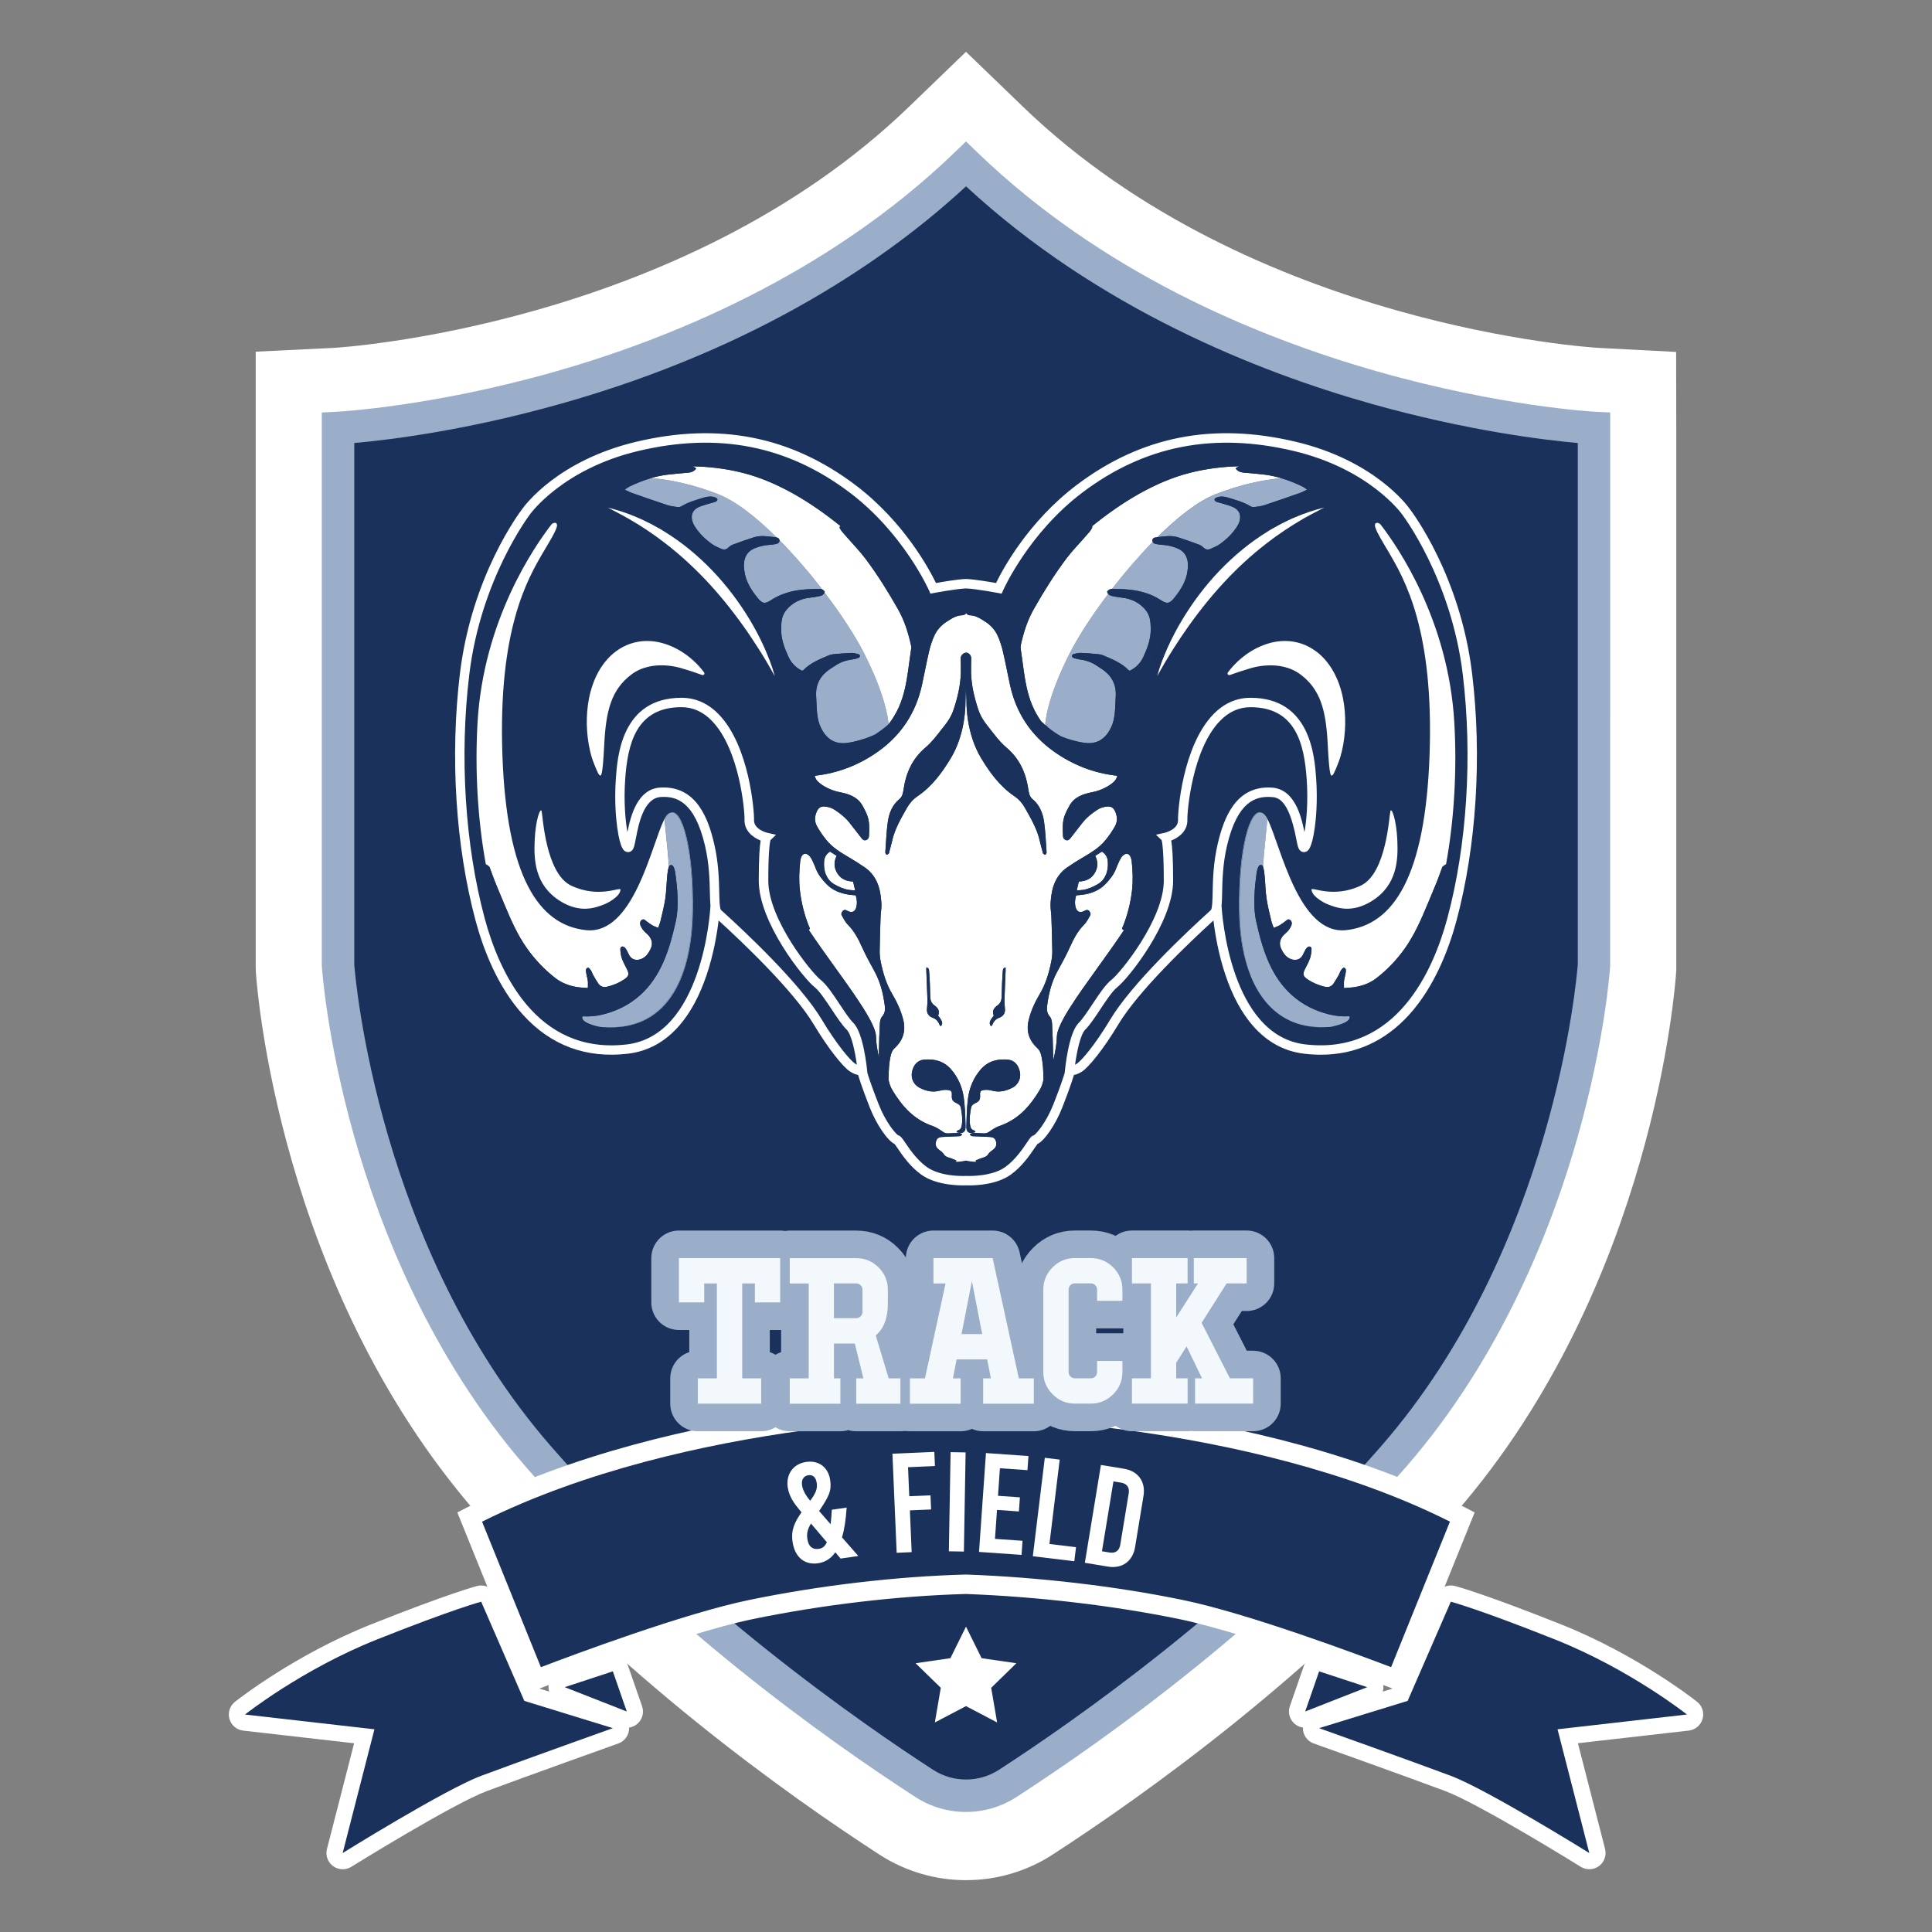
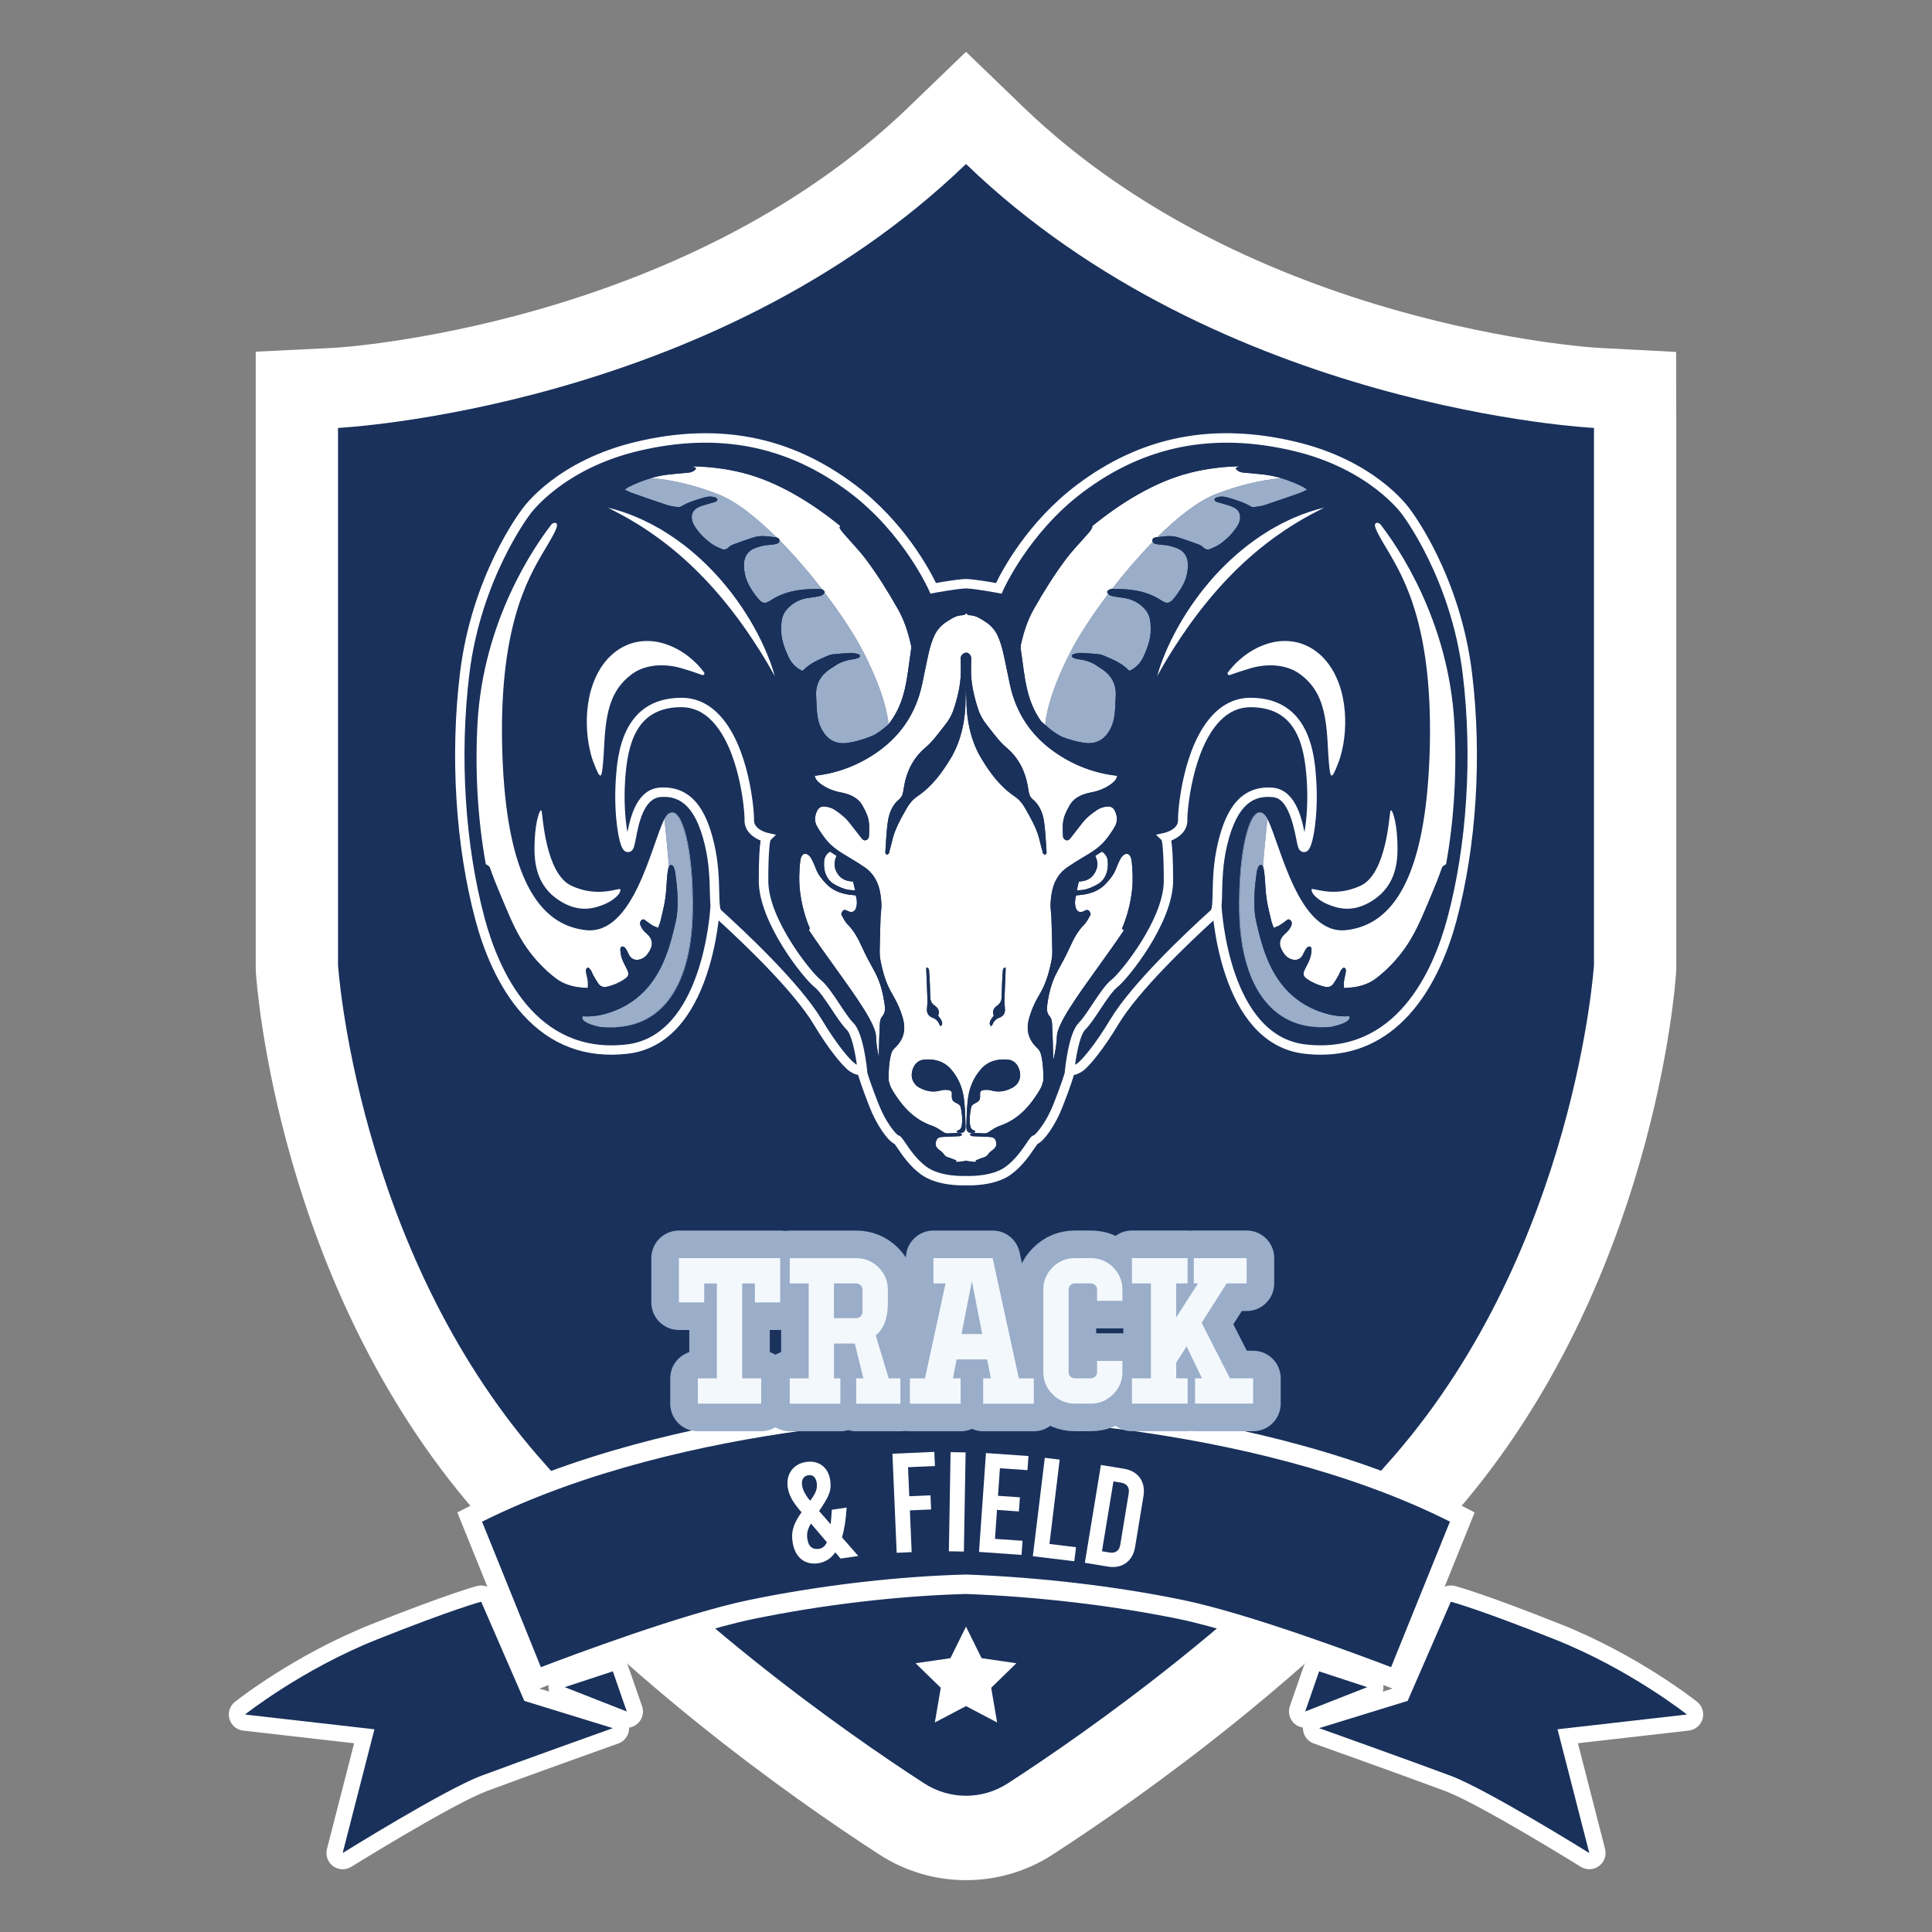
<svg xmlns="http://www.w3.org/2000/svg" version="1.1" id="Layer_1" x="0px" y="0px" viewBox="0 0 595.28 595.28" style="enable-background:new 0 0 595.28 595.28;" xml:space="preserve">
  <rect x="0" y="0" width="595.28" height="595.28" fill="#808080" stroke="none" />
  <style type="text/css">
	.st0{fill:#19315B;}
	.st1{fill:#FFFFFF;}
	.st2{fill:#1E3465;}
	.st3{fill:none;}
	.st4{fill:#9AADC9;}
	.st5{fill:#FBD468;}
	.st6{fill:#EC1D8E;}
	.st7{fill:#F3F8FC;}
	.st8{clip-path:url(#SVGID_2_);}
	.st9{fill:#A3D4F2;}
	.st10{fill:#203467;}
	.st11{fill:#CFDAE7;}
	.st12{fill:#233446;}
	.st13{fill:#FFFFFF;stroke:#9AADC9;stroke-width:17;stroke-linejoin:round;stroke-miterlimit:10;}
</style>
  <g>
    <g>
      <g>
        <path class="st1" d="M297.64,51.2c-78.52,75.71-193.49,81.32-193.49,81.32v165.45c0,0,5.61,86.93,61.69,151.43     c41.97,48.26,94.93,85.22,118.93,100.76c7.84,5.08,17.9,5.08,25.74,0c24-15.54,76.96-52.5,118.93-100.76     c56.08-64.5,61.69-151.43,61.69-151.43V132.52C491.13,132.52,376.16,126.91,297.64,51.2z" />
      </g>
      <g>
        <path class="st1" d="M297.64,579.31c-9.28,0-18.56-2.62-26.66-7.87c-27.89-18.06-81.12-55.78-124.28-105.41     c-61-70.15-67.61-162.54-67.86-166.44l-0.05-1.63v-189.6l24.13-1.18c1.01-0.05,106.7-6.34,177.12-74.25l17.6-16.97l17.6,16.97     c70.42,67.91,176.11,74.19,177.17,74.25l24.03,1.26l0.05,24.07v166.27l-0.05,0.82c-0.25,3.9-6.86,96.28-67.86,166.44     c-43.16,49.63-96.39,87.34-124.28,105.41C316.2,576.69,306.92,579.31,297.64,579.31z M129.51,296.97     c0.67,7.63,8.34,81.59,55.47,135.78c39.94,45.93,91.42,81.69,112.66,95.52c21.25-13.83,72.72-49.59,112.66-95.52     c47.06-54.12,54.77-127.93,55.47-135.8V155.22c-36.68-5.46-108.28-21.86-168.13-70.23c-59.85,48.37-131.45,64.78-168.13,70.23     V296.97z" />
      </g>
    </g>
    <g>
      <path class="st0" d="M297.64,50.53c-78.52,75.71-193.49,81.32-193.49,81.32V297.3c0,0,5.61,86.93,61.69,151.43    c41.97,48.26,94.93,85.22,118.93,100.76c7.84,5.08,17.9,5.08,25.74,0c24-15.54,76.96-52.5,118.93-100.76    c56.08-64.5,61.69-151.43,61.69-151.43V131.85C491.13,131.85,376.16,126.25,297.64,50.53z" />
-       <path class="st4" d="M297.64,558.29c-5.43,0-10.85-1.53-15.59-4.6c-26.99-17.48-78.47-53.93-119.98-101.67    c-29.58-34.02-45.1-74.15-52.92-101.82c-8.46-29.96-9.93-51.66-9.99-52.56l-0.01-0.32V127.1l4.75-0.24    c0.28-0.01,28.83-1.53,66.45-12.16c34.55-9.76,84.08-29.45,123.82-67.77l3.47-3.35l3.47,3.35    c76.28,73.56,189.13,79.87,190.26,79.93l4.76,0.23l-0.01,170.53c-0.06,0.91-1.53,22.6-9.99,52.56    c-7.81,27.68-23.34,67.81-52.92,101.82c-41.52,47.74-92.99,84.2-119.98,101.67C308.49,556.75,303.06,558.29,297.64,558.29z     M109.15,297.13c0.3,4,7.25,87.12,60.47,148.33c42.23,48.57,96.5,86,117.87,99.84c6.17,4,14.14,3.99,20.31,0    c21.37-13.84,75.64-51.28,117.87-99.84c53.21-61.19,60.16-144.3,60.47-148.33V136.5c-9.79-0.86-33.69-3.66-63.66-12.1    c-34.74-9.79-84.16-29.31-124.83-66.99c-23.37,21.61-63.26,49.64-124.83,66.99c-29.97,8.45-53.87,11.24-63.66,12.1V297.13z" />
    </g>
    <g>
      <g>
        <g>
          <path class="st0" d="M452.12,207.54c-3.68-30.26-18.99-49.98-18.99-49.98s-9.97-14.31-34.25-20.06      c-27.66-6.55-49.09,0.12-66.22,13.03c-17.13,12.92-24.92,30.71-24.92,30.71s-6.62-1.26-9.92-1.42h-0.36      c-3.31,0.16-9.92,1.42-9.92,1.42s-7.79-17.8-24.92-30.71c-17.13-12.92-38.56-19.59-66.22-13.03      c-24.28,5.75-34.25,20.06-34.25,20.06s-15.31,19.72-18.99,49.98c-3.17,26.05-1.2,53.58,4.79,75.82      c5.19,19.26,17.79,43.07,45.3,39.86c25.34-2.95,27.1-44.19,27.1-44.19c0.13,1.17,0.36,1.99,0.82,2.4      c1.87,1.7,23.19,20.77,30.78,33.43c4.56,7.61,8.89,12.83,10.66,14.02c2.09,1.41,3.07,0.79,3.07,0.79      c0.08,0.71,0.12,1.14,0.12,1.14s0.85,3.05,3.52,9.84c2.67,6.79,6.32,10.52,7,10.52c0.68,0,3.39,5.94,8.32,9.5      c4.55,3.3,11.91,3.11,13,3.06c1.08,0.05,8.44,0.23,13-3.06c4.92-3.56,7.64-9.5,8.32-9.5c0.68,0,4.33-3.73,7-10.52      c2.67-6.79,3.52-9.84,3.52-9.84s0.04-0.43,0.12-1.14c0,0,0.98,0.61,3.07-0.79c1.77-1.19,6.1-6.4,10.66-14.02      c7.59-12.67,28.91-31.74,30.78-33.43c0.45-0.41,0.69-1.24,0.82-2.4h0c0,0,1.76,41.24,27.1,44.19      c27.51,3.21,40.12-20.6,45.3-39.86C453.32,261.12,455.29,233.58,452.12,207.54z" />
        </g>
        <g>
          <g>
            <g>
              <path class="st3" d="M276.32,352.65c-0.13,0-0.28-0.02-0.42-0.07C276.01,352.62,276.15,352.65,276.32,352.65z" />
            </g>
            <g>
              <path class="st3" d="M256.27,311.01c-1.77-2.67-3.78-5.7-5.27-6.86c-3.28-2.55-17.19-19.84-17.19-32.79        c0-7.04,0.27-10.56,0.58-12.36c-2.28-0.91-5.1-2.94-4.97-6.45c0.08-2.41-1.45-21.52-10.03-30.41        c-2.72-2.81-5.88-4.24-9.41-4.24c0,0,0,0,0,0c-13.92,0-16.57,11.24-17.33,22.24c-0.47,6.77,0.05,12.66,0.69,16.26        c1.05-5.25,3.15-13.3,10.1-13.73c0.36-0.02,0.71-0.03,1.06-0.03c10.28,0,13.79,9.79,15.55,17.27        c1.38,5.89,1.5,11.15,1.58,14.98c0.05,2.22,0.11,4.99,0.54,5.5l0.27,0.24c7.02,6.35,24.07,22.33,30.77,33.51        c4.62,7.72,8.77,12.57,10.23,13.56c0.23,0.15,0.43,0.27,0.61,0.36c-0.58-4.23-1.69-9.38-3.15-10.82        C259.47,315.84,257.92,313.49,256.27,311.01z" />
            </g>
            <g>
              <path class="st3" d="M217.21,260.56c-3.25-13.85-8.98-15.29-13.6-15.01c-5.32,0.33-6.86,8.38-7.69,12.7        c-0.27,1.4-0.46,2.41-0.74,3.05c-0.48,1.12-1.41,1.33-2.06,1.18c-0.69-0.17-1.98-0.48-2.96-7.57        c-0.36-2.63-0.9-8.08-0.42-14.99c0.47-6.82,1.73-24.94,20.23-24.94c0,0,0,0,0,0c4.35,0,8.22,1.73,11.5,5.13        c9.41,9.75,10.94,29.83,10.84,32.52c-0.1,2.97,4.1,3.95,4.15,3.96l2.64,0.6l-1.73,1.66c-0.16,0.6-0.66,3.24-0.66,12.49        c0,11.96,13.36,28.39,16.07,30.5c1.87,1.45,3.92,4.55,5.91,7.55c1.49,2.25,3.04,4.59,4.23,5.77c3.08,3.04,4.15,13.6,4.32,15.4        c0.18,0.63,1.12,3.7,3.44,9.58c2.31,5.86,5.21,9.06,6.02,9.64c0.77,0.16,1.26,0.88,2.25,2.35c1.31,1.94,3.52,5.2,6.55,7.39        c4.04,2.93,10.79,2.84,12,2.79l0-0.01l0.28,0.01c1.21,0.05,7.96,0.14,12-2.79c3.03-2.19,5.23-5.45,6.55-7.39        c1-1.47,1.48-2.19,2.25-2.36c0.81-0.58,3.71-3.78,6.02-9.64c2.32-5.88,3.25-8.95,3.44-9.58c0.16-1.79,1.24-12.36,4.32-15.4        c1.19-1.18,2.74-3.51,4.23-5.77c1.99-3,4.04-6.1,5.91-7.55c2.71-2.11,16.07-18.54,16.07-30.5c0-9.25-0.5-11.89-0.66-12.49        l-1.75-1.67l2.66-0.58c0.04-0.01,4.25-0.99,4.14-3.96c-0.09-2.69,1.43-22.78,10.84-32.52c3.28-3.4,7.15-5.13,11.5-5.13        c0,0,0,0,0,0c18.5,0,19.75,18.12,20.22,24.94c0.48,6.91-0.06,12.36-0.42,14.99c-0.97,7.09-2.27,7.4-2.96,7.57        c-0.65,0.16-1.58-0.06-2.06-1.18c-0.27-0.64-0.47-1.65-0.74-3.05c-2.37-12.37-5.83-12.59-7.69-12.7        c-4.63-0.28-10.35,1.16-13.6,15.01c-1.31,5.6-1.42,10.68-1.5,14.38c-0.04,1.64-0.07,3-0.18,4.13        c0.12,2.15,2.56,40,25.82,42.71c28.08,3.28,39.45-22.9,43.73-38.8c6.09-22.61,7.82-50.04,4.75-75.27        c-3.58-29.47-18.55-49.07-18.7-49.26l-0.04-0.06c-0.1-0.14-10-13.93-33.39-19.48c-24.6-5.83-45.87-1.65-65.01,12.78        c-16.61,12.52-24.39,29.96-24.47,30.14l-0.46,1.06l-1.14-0.22c-0.07-0.01-6.51-1.23-9.69-1.39h-0.29        c-3.18,0.16-9.62,1.38-9.69,1.39l-1.14,0.22l-0.46-1.06c-0.08-0.17-7.86-17.62-24.47-30.14        c-19.14-14.43-40.41-18.61-65.01-12.78c-23.39,5.54-33.29,19.34-33.39,19.48l-0.04,0.06c-0.15,0.19-15.11,19.79-18.7,49.26        c-3.07,25.23-1.34,52.66,4.75,75.27c4.28,15.89,15.65,42.08,43.73,38.8c23.27-2.71,25.7-40.53,25.82-42.71        c-0.12-1.13-0.15-2.5-0.18-4.14C218.63,271.24,218.52,266.16,217.21,260.56z M233.97,200.26c-1.66-2.63-3.39-5.21-5.19-7.73        c-3.61-5.03-7.51-9.82-11.75-14.27c-4.25-4.44-8.84-8.56-13.81-12.2l-0.93-0.69l-0.95-0.66l-1.9-1.32        c-1.31-0.82-2.58-1.71-3.93-2.48c-2.63-1.66-5.43-3.04-8.22-4.52c3.05,0.76,6.08,1.74,8.99,3.01        c1.48,0.59,2.88,1.33,4.31,2.03c0.7,0.37,1.39,0.77,2.09,1.15l1.04,0.58l1.01,0.63c5.43,3.34,10.39,7.46,14.8,12.06        c4.41,4.61,8.26,9.73,11.53,15.17c1.63,2.73,3.11,5.53,4.41,8.42c1.28,2.89,2.46,5.84,3.26,8.9        C237.22,205.58,235.64,202.88,233.97,200.26z M366.5,192.53c-1.81,2.51-3.53,5.1-5.19,7.73c-1.68,2.63-3.25,5.32-4.76,8.09        c0.8-3.06,1.98-6,3.26-8.9c1.3-2.89,2.78-5.69,4.41-8.42c3.27-5.44,7.12-10.56,11.53-15.17c4.41-4.61,9.36-8.72,14.8-12.06        l1.01-0.63l1.04-0.58c0.7-0.39,1.39-0.78,2.09-1.15c1.43-0.69,2.84-1.44,4.31-2.03c2.91-1.27,5.94-2.25,8.99-3.01        c-2.79,1.48-5.58,2.86-8.22,4.52c-1.35,0.76-2.62,1.66-3.93,2.48l-1.9,1.32l-0.95,0.66l-0.93,0.69        c-4.97,3.65-9.56,7.76-13.81,12.2C374.01,182.71,370.11,187.5,366.5,192.53z M425.37,161.6c5.24,6.78,20.99,29.49,22.77,61.19        c0.82,14.49-0.04,29.67-2.56,43.48c0,0,0.01,0,0.01-0.01c-0.14,0.88-0.31,1.76-0.43,2.64c-0.1,0.44-0.2,0.87-0.3,1.31        c-0.94,4.91-2.74,13.45-4.91,19.9c-2.4,7.15-8.32,17.87-17.41,23.05c-4.93,2.81-11.13,3.19-12.26,3.24        c-0.32,0.03-0.63,0.04-0.94,0.05c-4.09,0.29-7.71-0.25-10.86-1.5c-6.14-2.39-10.42-7.37-13.09-14.1        c-2.29-5.59-3.47-12.37-3.6-19.85c-0.34-19.44,3.31-32.06,6.84-30.62c0.69,0.2,1.37,0.91,2.02,2.21        c3.95,7.9,9.46,35.57,24.1,33.99c14.63-1.58,24.41-16.58,25.73-53.95c1.36-38.61-7.66-54.13-12.67-62.65        c-2.13-3.62-3.48-5.74-4.03-7.47C423.16,160.61,424.87,160.96,425.37,161.6z M428.4,249.91c0.36-1.2,1.86,2.58,2.14,9.05        c0.25,5.79,0.06,13.67-7.78,18.62c-6.14,3.87-10.84,2.22-13.83,0.99c-1.43-0.59-3.95-2.16-4.59-3.57        c-0.15-0.33-0.25-0.65-0.25-0.89c0-0.96,6.6,2.82,15.17-1.21C427.25,269.14,428.03,251.11,428.4,249.91z M414.34,219.16        c0.22,2.74,0.16,5.45-0.16,8.12c-0.17,1.34-0.38,2.66-0.69,3.97c-0.3,1.31-0.66,2.61-1.18,3.87c0,0-1.25,3.36-1.73,3.69        c-0.48,0.33-0.96,1.11-1.49-9.48c-0.53-10.59-2.28-16.84-8.25-21.42c-6.59-5.05-15.53-2.05-16-1.87        c-0.01,0.01-0.03,0.01-0.04,0.01c-1.93,0.54-3.87,1.21-5.88,1.93c-0.48,0.17-0.89-0.38-0.59-0.8        c0.49-0.68,1.03-1.32,1.59-1.93c0.92-1.01,1.93-1.94,3-2.81c2.16-1.72,4.64-3.16,7.49-4.07c2.82-0.92,6.12-1.23,9.39-0.41        c3.27,0.8,6.19,2.73,8.32,5.11c2.14,2.38,3.56,5.11,4.52,7.84C413.6,213.65,414.11,216.42,414.34,219.16z M186.42,149.57        c1.42-3.21,21.62-9.76,42.55-4.47c22.57,5.7,42.97,27.19,52.26,38.26c0.15,0.17,0.3,0.33,0.45,0.5        c0.41,0.45,0.68,0.82,0.91,1.15c1.55,1.9,2.68,3.37,3.32,4.21c0.22-0.27,0.4-0.52,0.6-0.74c0.44-0.91,1.42-2.11,2.58-2.75        c3.41-2.06,8.15-1.01,8.68-0.88c0.74-0.18,9.36-2.08,11.65,4.66c0.9-1.21,3.35-4.42,7.02-8.63c1.76-2.15,3.36-3.82,5.23-5.97        c1.63-1.87,3.56-3.64,5.53-5.34c10.44-10.01,24.43-20.7,39.37-24.47c20.93-5.29,41.12,1.26,42.55,4.47        c0.22,0.5,0.07,0.98-0.41,1.3c-0.68,0.45-2.02,1.03-3.87,1.83c-8.41,3.62-25.9,11.15-38.18,29.89        c-13.93,21.26-21.93,46.34-22.98,49.75c2.51,0.53,4.13,1.08,4.49,2.34c0.96,3.35,0.14,18.01,0.02,19.94        c0.01,0.04,0.03,0.07,0.04,0.1c0.17,0.16,0.47,0.47,0.86,0.91c0,0,0,0,0,0c0.21,0.17,0.41,0.43,0.6,0.72        c2.34,2.91,6.15,9.23,3.98,17.55c-1.51,5.8-8.29,15.22-14.84,24.33c-6.48,9.01-12.6,17.52-12.64,21.2        c-0.07,7.26-6,25.18-10.74,27.81l-4.42,2.46c-0.38,0.87-3.24,7.11-6.66,8.09c-1.21,0.34-1.77,0.46-2.76,0.46        c-0.85,0-1-0.04-0.66-0.15c-0.06-0.04-0.11-0.09-0.16-0.15c-1.51-0.02-2.73-0.25-3.26-0.37c-0.48,0.13-1.62,0.38-3.11,0.37        c-0.08,0.1-0.17,0.15-0.26,0.19l0,0c0,0,0,0,0,0c-0.22,0.09-0.48,0.05-0.7,0.04c-0.34-0.02-0.68-0.06-1-0.12        c-0.4-0.05-0.82-0.14-1.31-0.27c-3.42-0.98-6.28-7.22-6.66-8.09l-4.42-2.46c-4.74-2.64-10.67-20.55-10.74-27.81        c-0.03-3.68-6.16-12.19-12.64-21.2c-6.55-9.11-13.33-18.53-14.84-24.33c-2.83-10.86,4.52-18.3,5.49-19.23        c-0.06-0.94-0.34-5.89-0.42-10.71c-0.02-0.41-0.04-0.83-0.05-1.29c-0.02-0.59,0-1.19,0.03-1.78c0.01-2,0.08-3.81,0.24-5.07        c0-0.07,0-0.14-0.01-0.21c-0.01-0.23,0.05-0.43,0.14-0.62c0.02-0.12,0.05-0.22,0.08-0.32c0.36-1.27,1.98-1.81,4.49-2.34        c-1.05-3.41-9.05-28.48-22.98-49.75c-12.27-18.73-29.77-26.27-38.18-29.89c-1.67-0.72-2.91-1.26-3.64-1.69        c-0.09-0.04-0.18-0.08-0.27-0.12c-0.02-0.03-0.04-0.06-0.05-0.09C186.33,150.48,186.22,150.04,186.42,149.57z M180.93,219.16        c0.23-2.74,0.74-5.51,1.71-8.24c0.96-2.72,2.38-5.45,4.52-7.84c2.13-2.38,5.05-4.31,8.32-5.11c3.27-0.82,6.57-0.51,9.39,0.41        c2.85,0.91,5.33,2.35,7.49,4.07c1.08,0.87,2.08,1.8,3,2.81c0.56,0.62,1.1,1.26,1.59,1.93c0.3,0.41-0.11,0.97-0.59,0.8        c-2.02-0.72-3.96-1.38-5.88-1.93c-0.01,0-0.03-0.01-0.04-0.01c-0.47-0.18-9.41-3.18-16,1.87c-5.97,4.57-7.72,10.83-8.25,21.42        c-0.53,10.59-1.01,9.81-1.49,9.48c-0.48-0.33-1.73-3.69-1.73-3.69c-0.51-1.26-0.87-2.56-1.18-3.87        c-0.31-1.31-0.52-2.63-0.69-3.97C180.77,224.61,180.71,221.9,180.93,219.16z M176.02,272.89c8.57,4.02,15.17,0.24,15.17,1.21        c0,0.24-0.1,0.56-0.25,0.89c-0.64,1.41-3.16,2.98-4.59,3.57c-2.99,1.24-7.68,2.89-13.83-0.99        c-7.84-4.94-8.03-12.83-7.78-18.62c0.28-6.47,1.78-10.25,2.14-9.05C167.24,251.11,168.03,269.14,176.02,272.89z M213.49,281        c-0.37,21.24-8.52,36.95-27.67,35.45c-0.42-0.03-0.85-0.06-1.28-0.1c0.37,0.08,0.6,0.12,0.6,0.12s-7-0.14-12.44-3.24        c-9.09-5.18-15.01-15.91-17.41-23.05c-2.24-6.65-4.07-15.51-4.99-20.35c-0.07-0.31-0.14-0.62-0.21-0.93        c-0.05-0.41-0.12-0.81-0.19-1.21c-0.16-0.86-0.24-1.36-0.24-1.36l0.03,0.09c-0.01-0.05-0.02-0.1-0.03-0.16        c0.01,0.01,0.03,0.02,0.04,0.03c-2.53-13.82-3.38-29-2.56-43.5c1.79-31.7,17.54-54.41,22.77-61.19c0.49-0.64,2.21-1,1.6,0.92        c-0.55,1.73-1.9,3.85-4.03,7.47c-5.01,8.52-14.03,24.03-12.67,62.65c1.32,37.37,11.09,52.37,25.73,53.95        c14.63,1.58,20.15-26.09,24.1-33.99c0.65-1.3,1.33-2.01,2.02-2.21C210.18,248.95,213.82,261.56,213.49,281z" />
            </g>
            <g>
              <path class="st3" d="M319.16,352.63c0.08-0.01,0.15-0.03,0.22-0.05C319.3,352.6,319.23,352.62,319.16,352.63z" />
            </g>
            <g>
              <polygon class="st3" points="297.78,184.94 297.77,184.95 297.78,184.95       " />
            </g>
            <g>
              <path class="st3" d="M375.24,259.9c1.81-7.73,5.49-17.93,16.61-17.24c6.95,0.43,9.05,8.48,10.1,13.73        c0.64-3.6,1.16-9.49,0.69-16.26c-0.76-11-3.42-22.24-17.33-22.24c0,0,0,0,0,0c-3.53,0-6.7,1.43-9.41,4.24        c-8.58,8.89-10.12,28-10.03,30.41c0.12,3.51-2.69,5.54-4.97,6.45c0.31,1.8,0.58,5.32,0.58,12.36        c0,12.95-13.91,30.24-17.19,32.79c-1.49,1.16-3.5,4.19-5.27,6.86c-1.65,2.49-3.21,4.84-4.61,6.23        c-1.46,1.44-2.57,6.59-3.15,10.82c0.18-0.09,0.38-0.21,0.61-0.36c1.46-0.98,5.61-5.84,10.23-13.56        c6.7-11.18,23.75-27.16,30.77-33.51l0.28-0.25c0.42-0.5,0.48-3.27,0.53-5.49C373.74,271.05,373.86,265.79,375.24,259.9z" />
            </g>
            <g>
              <path class="st4" d="M343.16,232.09c-0.02,0.04-0.03,0.08-0.05,0.12c0,0,0.01,0,0.01,0        C343.13,232.17,343.14,232.13,343.16,232.09z" />
            </g>
            <g>
              <path class="st4" d="M353.57,205.34c1.33-2.89,2.78-5.87,4.36-8.89C355.84,200.36,354.41,203.43,353.57,205.34z" />
            </g>
            <g>
              <path class="st4" d="M343.22,181.44c2.07,0.06,4.16,0.12,6.2,0.44c2.96,0.46,5.77,1.41,8.32,3.09        c1.82,1.2,2.65,1.03,4.04-0.69c2-2.48,3.71-5.14,4.12-8.41c0.1-0.8,0.18-1.63,0.1-2.43c-0.21-2.09-1.22-3.65-3.22-4.48        c-1.52-0.63-3.09-0.99-4.74-1.09c-0.58-0.04-1.17-0.12-1.74-0.22c-0.49-0.08-0.95-0.26-1.14-0.68        c-4.37,4.47-8.66,9.49-12.53,14.49C342.83,181.43,343.03,181.43,343.22,181.44z" />
            </g>
            <g>
              <path class="st4" d="M379.43,167.24c0.28-0.24,0.56-0.48,0.84-0.72C379.98,166.76,379.7,167,379.43,167.24z" />
            </g>
            <g>
              <path class="st4" d="M362.88,165.54c2.15,0.67,4.28,1.44,6.4,2.22c0.56,0.21,1.08,0.51,1.5,0.93        c0.69,0.69,1.44,0.78,2.22,0.43c0.99-0.44,2.01-0.86,2.89-1.48c2.12-1.51,3.97-3.32,5.37-5.55c0.28-0.45,0.51-0.93,0.66-1.44        c0.57-1.98-0.07-3.53-1.93-4.39c-1.09-0.51-2.3-0.78-3.46-1.15c-0.6-0.19-1.23-0.3-1.81-0.54c-0.24-0.1-0.53-0.45-0.52-0.68        c0.01-0.21,0.36-0.48,0.62-0.58c1.19-0.47,2.43-0.33,3.6,0.03c2.33,0.71,4.69,1.36,6.81,2.63c0.33,0.19,0.78,0.33,1.14,0.29        c1.11-0.15,2.25-0.28,3.31-0.63c3.69-1.21,7.35-2.51,11.02-3.79c0.62-0.22,1.19-0.55,2.06-0.96c-0.6-0.41-0.92-0.7-1.29-0.88        c-2.16-1.06-4.38-1.96-6.67-2.64c-5.52,0.47-12.38,1.89-20.13,4.88c-5.43,2.1-11.78,7.08-18.05,13.29        C358.69,165.28,360.8,164.9,362.88,165.54z" />
            </g>
            <g>
              <path class="st4" d="M381.79,165.28c0.12-0.09,0.23-0.18,0.35-0.27C382.03,165.09,381.91,165.18,381.79,165.28z" />
            </g>
            <g>
              <path class="st4" d="M380.44,166.38c0.38-0.32,0.77-0.63,1.15-0.94C381.2,165.75,380.82,166.06,380.44,166.38z" />
            </g>
            <g>
              <path class="st4" d="M240.18,166.59c-0.04,0.7-0.62,0.95-1.23,1.05c-0.58,0.1-1.16,0.19-1.74,0.22        c-1.64,0.1-3.22,0.46-4.74,1.09c-2.01,0.83-3.02,2.39-3.22,4.48c-0.08,0.8,0,1.63,0.1,2.43c0.41,3.27,2.12,5.93,4.12,8.41        c1.39,1.72,2.21,1.89,4.04,0.69c2.56-1.68,5.36-2.63,8.32-3.09c2.04-0.32,4.13-0.38,6.2-0.44c0.43-0.01,0.89,0.01,1.29,0.18        c-4.05-5.25-8.56-10.52-13.16-15.16C240.17,166.5,240.18,166.54,240.18,166.59z" />
            </g>
            <g>
              <path class="st4" d="M200.58,147.31c-2.33,0.68-4.58,1.59-6.78,2.67c-0.37,0.18-0.7,0.47-1.29,0.88        c0.87,0.41,1.45,0.75,2.06,0.96c3.67,1.29,7.33,2.58,11.02,3.79c1.06,0.35,2.2,0.48,3.31,0.63c0.36,0.05,0.81-0.09,1.14-0.29        c2.12-1.27,4.48-1.92,6.81-2.63c1.17-0.36,2.41-0.49,3.6-0.03c0.26,0.1,0.61,0.38,0.62,0.58c0.01,0.23-0.28,0.58-0.52,0.68        c-0.58,0.24-1.21,0.35-1.81,0.54c-1.16,0.37-2.36,0.64-3.46,1.15c-1.86,0.86-2.49,2.41-1.93,4.39        c0.15,0.51,0.38,0.99,0.66,1.44c1.4,2.23,3.25,4.04,5.37,5.55c0.87,0.62,1.9,1.04,2.89,1.48c0.78,0.35,1.53,0.26,2.22-0.43        c0.42-0.42,0.94-0.72,1.5-0.93c2.12-0.79,4.24-1.55,6.4-2.22c2.18-0.68,4.4-0.22,6.6,0.02c0.12,0.01,0.24,0.03,0.37,0.06        c-6.3-6.26-12.7-11.29-18.16-13.39C213.2,149.15,206.17,147.74,200.58,147.31z" />
            </g>
            <g>
              <path class="st4" d="M388.63,250.39c-3.53-1.44-7.17,11.17-6.84,30.62c0.13,7.48,1.31,14.26,3.6,19.85        c-2.2-5.57-3.31-12.32-3.44-19.8C381.62,261.9,385.15,249.39,388.63,250.39z" />
            </g>
            <g>
              <path class="st4" d="M398.48,314.96c3.15,1.25,6.77,1.79,10.86,1.5C405.22,316.7,401.61,316.17,398.48,314.96z" />
            </g>
            <g>
              <path class="st4" d="M206.65,250.39c3.48-1,7.01,11.52,6.68,30.67c-0.37,21.18-8.51,36.58-27.51,35.4        c19.14,1.5,27.3-14.21,27.67-35.45C213.82,261.56,210.18,248.95,206.65,250.39z" />
            </g>
            <g>
              <g>
                <path class="st4" d="M352.95,187.92c-1.85-2.21-4.28-3.41-7.15-3.75c-1.03-0.12-2.06-0.28-3.07-0.5         c-0.49-0.11-0.96-0.29-1.29-0.67c-5.02,6.64-9.23,13.15-11.8,18.2c-6.86,13.48-7.53,20.81-7.6,22.22         c0.05,0.05,0.11,0.1,0.16,0.14c0.28,0.24-3.11-3.32,0.85,0.7c3.96,4.01,11.37,4.67,11.37,4.67c3.66,0.41,6.29-1.28,7.96-4.86         c0.85-1.82,1.1-3.81,1.22-5.81c0.08-1.35,0.15-2.71,0.19-4.07c0.12-3.47-1.4-6.09-4.22-8.01c-0.45-0.31-0.93-0.56-1.37-0.88         c-1.69-1.23-3.59-1.87-5.65-2.13c-0.62-0.08-1.24-0.26-1.83-0.47c-0.2-0.07-0.45-0.38-0.45-0.58c0-0.2,0.26-0.51,0.46-0.56         c0.74-0.18,1.51-0.41,2.26-0.38c1.85,0.06,3.7,0.24,5.54,0.41c0.47,0.04,0.92,0.16,1.36,0.34c2.77,1.18,5.59,2.29,7.76,4.5         c0.09,0.09,0.22,0.15,0.4,0.27c1.9-0.9,3.34-2.35,4.21-4.22c1.27-2.75,2.35-5.6,2.3-8.71c-0.02-1.12-0.07-2.28-0.34-3.36         C354,189.53,353.54,188.62,352.95,187.92z" />
              </g>
              <g>
                <path class="st4" d="M254.06,182.57c-0.28,0.69-0.89,0.96-1.54,1.1c-1.01,0.22-2.04,0.38-3.07,0.5         c-2.87,0.34-5.3,1.54-7.15,3.75c-0.59,0.7-1.04,1.61-1.27,2.49c-0.28,1.08-0.33,2.24-0.34,3.36         c-0.05,3.11,1.02,5.96,2.3,8.71c0.87,1.87,2.31,3.32,4.21,4.22c0.18-0.12,0.3-0.17,0.4-0.27c2.17-2.21,4.99-3.32,7.76-4.5         c0.43-0.18,0.89-0.3,1.36-0.34c1.85-0.16,3.69-0.34,5.54-0.41c0.75-0.03,1.52,0.2,2.26,0.38c0.2,0.05,0.46,0.37,0.46,0.56         c0,0.2-0.24,0.51-0.45,0.58c-0.59,0.21-1.21,0.39-1.83,0.47c-2.06,0.26-3.96,0.9-5.65,2.13c-0.44,0.32-0.92,0.57-1.37,0.88         c-2.82,1.92-4.34,4.54-4.22,8.01c0.05,1.36,0.11,2.71,0.19,4.07c0.12,2,0.37,3.99,1.22,5.81c1.71,3.66,4.42,5.35,8.2,4.84         c2.15-0.29,5.67-1.22,8.5-2.55c1.28-0.8,2.55-1.73,3.79-2.8c0.14-0.12,0.27-0.24,0.4-0.36c0.01-0.01,0.01-0.01,0.02-0.02         c-0.13-1.88-1.05-9.14-7.58-21.98C263.56,196.04,259.22,189.36,254.06,182.57z" />
              </g>
              <g>
                <path class="st4" d="M415.8,313.13c0,0,0-0.01,0-0.01c-2.05,0.13-4.12-0.03-6.23-0.55c-4.4-1.08-8.26-3.02-11.6-6.02         c-3.08-2.77-5.31-6.14-7-9.92c-1.82-4.05-2.91-8.29-3.89-12.6c-0.69-3.03-0.67-6.08-0.51-9.14c0.1-1.99,0.37-3.97,0.62-5.95         c0.08-0.63,0.27-1.28,0.54-1.86c0.35-0.75,1.17-0.75,1.44,0.03c0,0.01,0,0.02,0.01,0.03c0.11-1.92,0.26-3.75,0.43-5.46         c1.12-11.19,0.89-9.15,0.89-9.15c-0.6-1.2-1.23-1.9-1.86-2.16c-3.48-1-7.01,11.52-6.68,30.67c0.13,7.48,1.24,14.24,3.44,19.8         c2.74,6.71,7.07,11.7,13.09,14.1c3.13,1.21,6.74,1.74,10.86,1.5c0.27-0.02,0.53-0.03,0.8-0.06         C410.62,316.31,416.58,315.15,415.8,313.13z" />
              </g>
              <g>
                <path class="st4" d="M206.65,250.39c-0.63,0.26-1.26,0.96-1.86,2.16c0,0-0.23-2.04,0.89,9.15c0.17,1.69,0.32,3.5,0.42,5.4         c0.28-0.75,1.07-0.74,1.42,0c0.27,0.58,0.46,1.22,0.54,1.86c0.25,1.98,0.52,3.96,0.62,5.95c0.16,3.06,0.18,6.11-0.51,9.14         c-0.98,4.3-2.07,8.54-3.89,12.6c-1.7,3.78-3.93,7.15-7,9.92c-3.34,3-7.2,4.94-11.6,6.02c-2.1,0.52-4.16,0.67-6.21,0.55         c-0.01,0.03-0.02,0.05-0.03,0.08c-0.62,1.63,3.12,2.7,4.85,3.11c0.51,0.06,1.02,0.11,1.52,0.15         c19,1.18,27.14-14.22,27.51-35.4C213.66,261.9,210.12,249.39,206.65,250.39z" />
              </g>
            </g>
            <g>
              <g>
                <path class="st1" d="M348.45,264.28c-0.43-1.31-1.47-1.6-2.48-0.65c-0.44,0.41-0.75,0.98-1.02,1.51         c-0.35,0.69-0.84,1.87-1.11,2.59c-0.67,1.75-1.85,3.17-3.08,4.5c-1.91,2.06-4.43,3.06-7.2,3.44         c-0.62,0.09-1.25,0.13-1.98,0.2c-0.39,1.29-0.49,2.57-0.1,3.86c0.36,1.19,1.29,1.56,2.43,1.03c0.2-0.09,0.4-0.21,0.61-0.3         c0.5-0.22,0.93-0.03,1.19,0.36c0.2,0.3,0.4,0.83,0.27,1.07c-0.58,1.06-1.14,2.2-1.98,3.04c-1.97,1.97-3.2,4.36-4.35,6.9         c-1.12,2.48-2.42,4.88-3.74,7.26c-1.9,3.4-2.8,7.07-3.28,10.87c-0.15,1.21-0.02,2.28,0.86,3.28         c0.45,0.52,0.63,1.41,0.67,2.14c0.16,2.84,0.24,5.69,0.3,8.54c0.02,0.97,0.07,1.93,0.06,2.88c0.68-2.82,1.1-5.42,1.12-7.38         c0.04-3.86,6.21-12.44,12.75-21.53c2.75-3.83,5.54-7.71,7.96-11.34c-0.09,0-0.18-0.02-0.29-0.07c-0.57-0.31-0.15-0.83,0-1.2         c1.4-3.51,2.3-7.14,2.73-10.89c0.35-3.02,0.23-6.05-0.09-9.07C348.65,264.98,348.56,264.62,348.45,264.28z" />
              </g>
              <g>
                <path class="st1" d="M319.65,322.96c-2.62-2.41-3.54-5.31-2.65-8.83c0.72-2.85,1.95-5.46,3.42-7.94         c1.86-3.14,2.82-6.54,3.53-10.05c0.2-1.02,0.31-2.05,0.29-3.09c-0.04-3.48-0.15-6.97-0.28-10.45         c-0.05-1.44-0.34-2.89-0.25-4.32c0.12-1.75,0.33-3.54,0.86-5.19c0.76-2.35,2.15-4.39,4.24-5.82         c1.56-1.08,3.17-2.09,4.81-3.05c2.58-1.52,5.16-3.06,7.06-5.42c1.07-1.33,2.06-2.75,2.89-4.24c0.83-1.51,0.72-3.14-0.04-4.7         c-0.46-0.95-1.16-1.44-2.27-1.36c-1.16,0.09-2.23,0.39-3.19,1.03c-1.7,1.13-3.3,2.38-4.57,4.01         c-1.22,1.57-2.45,3.13-3.66,4.7c-0.36,0.47-0.76,0.8-1.37,0.62c-0.59-0.17-0.91-0.66-0.93-1.22         c-0.09-2.17-0.25-4.36,0.55-6.44c0.39-1.01,0.89-1.98,1.42-2.93c1.49-2.66,4.09-3.61,6.86-4.15         c2.18-0.42,4.27-1.26,6.05-2.58c1.12-0.83,1.54-1.43,1.86-2.51c-7.31-0.8-13.87-3.4-19.71-7.59         c-7.03-5.04-11.51-11.9-13.36-20.4c-0.74-3.4-1.37-6.82-2.16-10.21c-0.4-1.71-0.94-3.42-1.67-5.01         c-0.8-1.75-2.13-3.21-3.75-4.24c-1.46-0.93-2.92-1.96-4.79-2.01c-0.16,0-0.32-0.04-0.46-0.09c-0.22-0.09-0.41-0.23-0.54-0.42         c-0.04-0.05-0.07-0.11-0.09-0.18c-0.22,0.43-0.78,0.68-1.3,0.69c-1.87,0.05-3.33,1.08-4.79,2.01         c-1.62,1.03-2.95,2.49-3.75,4.24c-0.73,1.59-1.28,3.3-1.67,5.01c-0.78,3.39-1.42,6.81-2.16,10.21         c-1.85,8.5-6.33,15.36-13.36,20.4c-5.85,4.19-12.4,6.79-19.71,7.59c0.32,1.08,0.74,1.68,1.86,2.51         c1.78,1.32,3.87,2.16,6.05,2.58c2.77,0.54,5.37,1.49,6.86,4.15c0.53,0.94,1.03,1.92,1.42,2.93c0.8,2.08,0.65,4.27,0.55,6.44         c-0.02,0.56-0.34,1.04-0.93,1.22c-0.62,0.18-1.01-0.15-1.37-0.62c-1.21-1.58-2.44-3.13-3.66-4.7         c-1.27-1.63-2.86-2.88-4.57-4.01c-0.96-0.64-2.03-0.94-3.19-1.03c-1.11-0.09-1.81,0.41-2.27,1.36         c-0.76,1.56-0.87,3.2-0.04,4.7c0.82,1.49,1.82,2.91,2.89,4.24c1.9,2.37,4.48,3.9,7.06,5.42c1.63,0.96,3.24,1.98,4.81,3.05         c2.08,1.43,3.48,3.47,4.24,5.82c0.53,1.65,0.74,3.45,0.86,5.19c0.1,1.43-0.2,2.88-0.25,4.32c-0.12,3.48-0.23,6.96-0.28,10.45         c-0.01,1.04,0.09,2.07,0.29,3.09c0.7,3.51,1.67,6.91,3.53,10.05c1.47,2.48,2.7,5.09,3.42,7.94c0.89,3.53-0.03,6.42-2.65,8.83         c-0.6,0.55-0.91,1.2-1.11,1.97c-0.63,2.48-0.71,5.01-0.75,7.54c-0.01,0.35,0.12,0.71,0.2,1.06c0.39,1.62,1.33,2.96,2.23,4.31         c2.77,4.17,6.27,7.43,11.12,9.09c1.17,0.4,2.24,1.15,3.28,1.85c0.54,0.36,1.04,0.48,1.64,0.44c1.08-0.06,2.16-0.12,3.25-0.13         c0.3,0,0.61,0.2,0.96,0.33c-0.31,0.78-0.88,0.65-1.33,0.68c-1.58,0.09-3.16,0.11-4.74,0.21c-1.32,0.08-1.76,0.47-2.03,1.59         c-0.23,0.98,0.16,1.8,1.05,2.42c0.5,0.36,1.03,0.76,1.36,1.26c0.38,0.58,0.83,0.88,1.48,1.06c0.83,0.23,1.63,0.6,2.44,0.92         c-0.06,0.18-0.13,0.31-0.22,0.4c1.49,0.01,2.63-0.24,3.11-0.37c0.53,0.12,1.75,0.36,3.26,0.37c-0.08-0.1-0.16-0.22-0.22-0.4         c0.82-0.31,1.61-0.68,2.44-0.92c0.65-0.18,1.1-0.48,1.48-1.06c0.33-0.5,0.86-0.91,1.36-1.26c0.89-0.63,1.28-1.44,1.05-2.42         c-0.26-1.13-0.7-1.51-2.03-1.59c-1.58-0.1-3.16-0.12-4.74-0.21c-0.45-0.03-1.01,0.1-1.33-0.68c0.36-0.13,0.66-0.33,0.96-0.33         c1.08,0,2.16,0.07,3.25,0.13c0.6,0.03,1.11-0.08,1.64-0.44c1.04-0.7,2.11-1.45,3.28-1.85c4.86-1.66,8.35-4.92,11.12-9.09         c0.9-1.35,1.84-2.7,2.23-4.31c0.08-0.35,0.21-0.71,0.2-1.06c-0.04-2.53-0.12-5.06-0.75-7.54         C320.56,324.15,320.24,323.5,319.65,322.96z M294.69,348.82c0.19-0.26,0.27-0.49,0.39-0.52c0.94-0.23,1.17-0.93,1.28-1.76         c0.23-1.77,0.03-3.51-0.32-5.25c-0.15-0.77-0.71-1.12-1.37-1.43c-1.19-0.56-1.49-1.14-1.4-2.42         c0.07-0.99-0.11-1.44-1.08-1.59c-0.83-0.13-1.76-0.04-2.58,0.18c-2.26,0.62-4.33,0.13-6.31-0.9         c-1.76-0.92-2.65-2.8-2.34-4.65c0.37-2.23,1.67-3.79,3.68-3.99c3.23-0.31,6.16,0.42,8.41,3.01c2.2,2.53,3.46,5.53,3.9,8.77         c0.17,1.22,0.27,2.44,0.34,3.67c0.1,1.73,0.14,3.47,0.19,5.2c0.01,0.5-0.06,0.89-0.21,1.19         C296.93,349.09,296.08,349.24,294.69,348.82z M289.88,316.2c-0.15-0.17-0.35-0.31-0.42-0.5c-0.4-1.05-1.05-1.75-2.16-2.15         c-1.05-0.38-1.74-1.24-1.7-2.46c0.03-0.97,0.19-1.93,0.16-2.89c-0.08-3-0.23-6-0.35-9.01c-0.01-0.34,0-0.69,0-1.11         c0.81,0.15,0.83,0.69,0.86,1.17c0.1,1.29,0.18,2.58,0.23,3.87c0.06,1.34,0.05,2.68,0.11,4.02c0.04,1.06,0.37,2,1.29,2.64         c1.16,0.79,1.71,1.8,1.14,3.14C290.42,314.69,290.6,315.36,289.88,316.2z M311.94,335.14c-1.98,1.03-4.05,1.52-6.31,0.9         c-0.82-0.23-1.74-0.31-2.58-0.18c-0.97,0.15-1.15,0.59-1.08,1.59c0.09,1.28-0.2,1.86-1.4,2.42         c-0.67,0.31-1.22,0.66-1.37,1.43c-0.34,1.73-0.55,3.47-0.32,5.25c0.11,0.84,0.35,1.53,1.28,1.76         c0.13,0.03,0.21,0.26,0.39,0.52c-1.61,0.49-2.49,0.22-2.73-0.85c-0.05-0.24-0.09-0.5-0.08-0.81         c0.03-1.04,0.05-2.09,0.09-3.14c0.07-1.92,0.17-3.84,0.44-5.74c0.45-3.25,1.7-6.24,3.9-8.77c2.25-2.59,5.18-3.32,8.41-3.01         c2.01,0.19,3.31,1.76,3.68,3.99C314.58,332.34,313.7,334.22,311.94,335.14z M307.34,309.78c0.93-0.63,1.25-1.58,1.29-2.64         c0.06-1.34,0.05-2.68,0.11-4.02c0.05-1.29,0.13-2.58,0.23-3.87c0.04-0.48,0.05-1.02,0.86-1.17c0,0.42,0.01,0.76,0,1.11         c-0.12,3-0.26,6-0.35,9.01c-0.03,0.96,0.13,1.93,0.16,2.89c0.04,1.22-0.65,2.07-1.7,2.46c-1.11,0.4-1.76,1.11-2.16,2.15         c-0.07,0.19-0.27,0.33-0.42,0.5c-0.72-0.84-0.54-1.51,0.83-3.27C305.63,311.58,306.18,310.57,307.34,309.78z M312.61,245.36         c-4.49-3.05-7.6-7.26-10.35-11.85c-2.15-3.61-3.4-7.69-4.01-11.62c-0.33-2.12-0.48-4.2-0.48-6.13         c-0.01-0.15-0.02-0.44-0.04-0.82c-0.04-0.68-0.09-1.67-0.15-2.77c-0.05,1.73-0.1,3.17-0.11,3.6c0,5.5-1.16,12.19-4.48,17.75         c-2.74,4.59-5.85,8.8-10.35,11.85c-1.36,0.92-2.43,2.17-3.24,3.6c-1.85,3.27-3.76,6.51-4.57,10.25         c-0.22,1.04-0.54,2.06-0.81,3.1c-0.06,0.22-0.06,0.5-0.19,0.66c-0.15,0.18-0.42,0.34-0.65,0.36         c-0.11,0.01-0.28-0.3-0.38-0.49c-0.06-0.11-0.03-0.27-0.02-0.41c0.23-3.05,0.32-6.12,0.75-9.14         c0.38-2.69,1.33-5.21,3.55-7.05c1.01-0.83,1.17-2.04,1.35-3.25c0.75-4.98,2.75-9.3,6.66-12.62c0.95-0.81,1.83-1.71,2.64-2.66         c1.17-1.38,2.24-2.84,3.37-4.25c1.18-1.46,2.12-3.04,2.71-4.83c1.21-3.67,2.12-7.4,2.23-11.29c0.04-1.53-0.03-3.06-0.04-4.59         c0-0.85,0.95-1.67,1.71-1.66c0.02,0,0.04,0.01,0.06,0.01c0.19,0.01,0.37,0.06,0.54,0.16c0.51,0.28,0.91,0.88,0.91,1.5         c-0.01,1.53-0.08,3.06-0.04,4.59c0.11,3.88,1.02,7.62,2.23,11.29c0.59,1.78,1.53,3.37,2.71,4.83         c1.14,1.41,2.2,2.88,3.37,4.25c0.81,0.95,1.69,1.86,2.64,2.66c3.92,3.32,5.92,7.64,6.66,12.62c0.18,1.21,0.35,2.42,1.35,3.25         c2.22,1.84,3.17,4.36,3.55,7.05c0.43,3.02,0.52,6.09,0.75,9.14c0.01,0.14,0.04,0.3-0.02,0.41c-0.1,0.19-0.27,0.5-0.38,0.49         c-0.23-0.02-0.5-0.18-0.65-0.36c-0.13-0.16-0.13-0.43-0.19-0.66c-0.27-1.03-0.58-2.05-0.81-3.1         c-0.81-3.74-2.72-6.98-4.57-10.25C315.04,247.53,313.97,246.29,312.61,245.36z" />
              </g>
              <g>
                <path class="st1" d="M374.65,152.23c7.76-2.99,14.62-4.41,20.13-4.88c-1.64-0.48-3.31-0.86-5.04-1.08         c-1.92-0.25-3.86-0.38-5.79-0.57c-1.06-0.1-2.17-0.08-3.12-1.18c-0.34-0.27,0.74-0.75,1.09-0.83         c0.03-0.01,0.05-0.01,0.08-0.01c-4.85,0.08-10.04,0.67-15.28,1.99c-10.94,2.76-21.37,9.27-30.26,16.49         c0.08,0.06,0.11,0.2,0.05,0.47c-0.51,1.03-1.32,1.81-2.06,2.66c-1.98,2.29-4.12,4.46-5.93,6.87         c-3.69,4.92-6.94,10.14-9.98,15.5c-1.98,3.48-3.15,7.18-4,11.03c-0.09,0.42-0.11,0.85-0.04,1.28         c1.28,8.59,1.51,15.6,6.28,22.29c0.4,0.4,0.82,0.79,1.26,1.17c0.07-1.41,0.74-8.74,7.6-22.22c2.57-5.05,6.78-11.56,11.8-18.2         c-0.14-0.17-0.26-0.37-0.33-0.63c0.33-0.66,0.92-0.87,1.52-0.92c3.87-5,8.16-10.01,12.53-14.49         c-0.05-0.11-0.08-0.23-0.09-0.37c-0.04-0.78,0.64-0.97,1.21-1.03c0.1-0.01,0.21-0.02,0.31-0.04         C362.87,159.31,369.22,154.33,374.65,152.23z" />
              </g>
              <g>
                <path class="st1" d="M317.39,344.49c-0.18,0.25-0.37,0.49-0.55,0.74C317.02,345,317.2,344.75,317.39,344.49z" />
              </g>
              <g>
                <path class="st1" d="M332.4,271.61l-0.63,2.73c0.72-0.05,1.29-0.06,1.85-0.14c1.63-0.23,3.09-0.91,4.52-1.71         c1.28-0.72,2.13-1.77,2.67-3.11c0.52-1.29,0.62-2.62,0.52-3.98c-0.09-1.31-0.69-2.28-1.82-3.01         c-0.69,0.44-1.36,0.87-2.05,1.31c0.98,1.96,0.82,3.72-0.23,5.41C336.13,270.86,334.42,271.55,332.4,271.61z" />
              </g>
              <g>
                <path class="st1" d="M242.16,272.58c0.04,0.19,0.08,0.38,0.12,0.57c-0.05-0.21-0.09-0.41-0.13-0.61         C242.15,272.55,242.15,272.57,242.16,272.58z" />
              </g>
              <g>
                <path class="st1" d="M242.15,272.54c-0.06-0.34-0.12-0.69-0.18-1.04C242.02,271.84,242.08,272.19,242.15,272.54z" />
              </g>
              <g>
                <path class="st1" d="M249.46,233.58c-0.13,0.05-0.25,0.1-0.37,0.15c0.03-0.01,0.07-0.03,0.1-0.04         C249.28,233.66,249.37,233.62,249.46,233.58z" />
              </g>
              <g>
                <path class="st1" d="M247.29,255.56c-0.2,0.21-0.45,0.49-0.73,0.82c0.01-0.01,0.02-0.02,0.03-0.03         C246.91,256.1,247.13,255.83,247.29,255.56z" />
              </g>
              <g>
                <path class="st1" d="M242.42,273.76c0.01,0.03,0.02,0.06,0.03,0.09c-0.02-0.08-0.04-0.17-0.06-0.25         C242.39,273.66,242.4,273.71,242.42,273.76z" />
              </g>
              <g>
                <path class="st1" d="M269.35,299.09c-1.33-2.38-2.62-4.78-3.74-7.26c-1.15-2.54-2.38-4.92-4.35-6.9         c-0.84-0.84-1.4-1.98-1.98-3.04c-0.13-0.24,0.07-0.77,0.27-1.07c0.26-0.39,0.69-0.58,1.19-0.36c0.21,0.09,0.4,0.2,0.61,0.3         c1.14,0.53,2.07,0.15,2.43-1.03c0.39-1.29,0.29-2.56-0.1-3.86c-0.73-0.07-1.36-0.12-1.98-0.2c-2.77-0.38-5.29-1.38-7.2-3.44         c-1.24-1.33-2.41-2.75-3.08-4.5c-0.28-0.73-0.76-1.9-1.11-2.59c-0.27-0.53-0.58-1.1-1.02-1.51         c-1.02-0.95-2.05-0.66-2.48,0.65c-0.11,0.34-0.2,0.7-0.24,1.06c-0.33,3.02-0.44,6.05-0.09,9.07         c0.43,3.74,1.34,7.38,2.73,10.89c0.15,0.37,0.57,0.89,0,1.2c-0.01,0.01-0.02,0.01-0.03,0.01c2.43,3.66,5.23,7.56,8,11.41         c6.54,9.09,12.71,17.67,12.75,21.53c0.02,1.77,0.36,4.06,0.93,6.57c-0.05-0.68-0.06-1.37-0.05-2.07         c0.06-2.85,0.14-5.7,0.3-8.54c0.04-0.74,0.21-1.62,0.67-2.14c0.88-1.01,1.01-2.08,0.86-3.28         C272.14,306.16,271.25,302.49,269.35,299.09z" />
              </g>
              <g>
                <path class="st1" d="M255.74,262.39c-1.12,0.73-1.73,1.7-1.82,3.01c-0.09,1.37,0,2.7,0.52,3.98         c0.54,1.34,1.39,2.39,2.67,3.11c1.43,0.8,2.89,1.48,4.52,1.71c0.56,0.08,1.14,0.09,1.85,0.14l-0.63-2.73         c-2.03-0.06-3.73-0.74-4.83-2.5c-1.05-1.69-1.21-3.45-0.23-5.41C257.1,263.26,256.43,262.83,255.74,262.39z" />
              </g>
              <g>
                <path class="st1" d="M254.13,182.37c-0.02,0.07-0.05,0.14-0.07,0.2c5.17,6.79,9.5,13.47,12.13,18.63         c6.53,12.84,7.45,20.1,7.58,21.98c5.44-6.97,5.63-14.24,6.97-23.22c0.06-0.42,0.05-0.86-0.04-1.28         c-0.85-3.85-2.02-7.55-4-11.03c-3.04-5.36-6.29-10.58-9.98-15.5c-1.81-2.41-3.95-4.58-5.93-6.87         c-0.73-0.85-1.55-1.63-2.06-2.66c-0.03-0.36,0.12-0.48,0.36-0.47c-8.89-7.22-19.32-13.73-30.26-16.49         c-5.36-1.35-10.65-1.93-15.59-1.99c0.03,0.01,0.06,0.01,0.09,0.01c0.35,0.08,1.43,0.56,1.09,0.83         c-0.95,1.1-2.06,1.08-3.12,1.18c-1.93,0.19-3.87,0.32-5.79,0.57c-1.68,0.22-3.32,0.58-4.92,1.05         c5.6,0.43,12.62,1.84,20.6,4.92c5.46,2.11,11.85,7.13,18.16,13.39c0.42,0.1,0.8,0.32,0.83,0.83         c4.59,4.65,9.11,9.92,13.16,15.16C253.65,181.75,253.93,181.98,254.13,182.37z" />
              </g>
              <g>
                <path class="st1" d="M410.14,316.4c-0.27,0.03-0.53,0.04-0.8,0.06c0.31-0.02,0.62-0.03,0.94-0.05         c-0.12,0-0.18,0.01-0.18,0.01S410.12,316.41,410.14,316.4z" />
              </g>
              <g>
                <path class="st1" d="M425.37,161.6c-0.49-0.64-2.21-1-1.6,0.92c0.55,1.73,1.9,3.85,4.03,7.47         c5.01,8.52,14.03,24.03,12.67,62.65c-1.32,37.37-11.09,52.37-25.73,53.95c-14.63,1.58-20.15-26.09-24.1-33.99         c-0.65-1.3-1.33-2.01-2.02-2.21c0.63,0.26,1.26,0.96,1.86,2.16c0,0,0.23-2.04-0.89,9.15c-0.17,1.71-0.32,3.54-0.43,5.46         c0.29,0.85,0.39,1.78,0.47,2.69c0.22,2.35,0.26,4.73,0.6,7.06c0.33,2.29,0.93,4.54,1.45,6.8c0.16,0.71,0.47,1.38,0.75,2.2         c0.68-0.28,1.26-0.46,1.76-0.75c0.64-0.37,1.22-0.83,1.82-1.27c0.41-0.3,0.79-0.79,1.34-0.49c0.6,0.33,0.76,1.01,0.58,1.58         c-0.2,0.63-0.59,1.24-1.01,1.76c-0.49,0.61-1.18,1.06-1.67,1.67c-0.94,1.17-1.2,2.47-0.53,3.9c0.71,1.52,1.59,2.83,3.31,3.33         c1.33,0.39,2.52-0.01,3.25-1.17c0.29-0.47,0.48-1,0.75-1.49c0.2-0.36,0.41-0.74,0.71-1.01c0.63-0.57,1.36-0.3,1.34,0.53         c-0.03,0.96-0.16,1.95-0.48,2.85c-0.39,1.13-1,2.19-1.54,3.27c-0.75,1.52-0.62,2.21,0.81,3.17c1.63,1.09,3.42,1.85,5.35,2.28         c1.13,0.25,2.04-0.09,2.67-1.03c0.57-0.84,1.08-1.73,1.59-2.61c0.25-0.44,0.37-0.96,0.65-1.38c0.23-0.35,0.65-0.9,0.91-0.86         c0.68,0.11,0.67,0.82,0.6,1.35c-0.13,0.92-0.42,1.81-0.54,2.73c-0.09,0.66-0.01,1.34-0.01,2.19c1.26-0.11,2.32-0.13,3.36-0.3         c2.41-0.4,4.68-1.24,6.62-2.74c3.36-2.6,6.26-5.65,8.73-9.11c2.98-4.19,5.02-8.87,6.99-13.58c1-2.4,2.02-4.79,2.98-7.19         c0.57-1.42,1.06-2.87,1.59-4.3c0.12-0.33,0.83-0.66,1.19-0.93c2.52-13.81,3.38-28.99,2.56-43.48         C446.35,191.09,430.6,168.38,425.37,161.6z" />
              </g>
              <g>
                <path class="st1" d="M408.93,278.56c2.99,1.24,7.68,2.89,13.83-0.99c7.84-4.94,8.03-12.83,7.78-18.62         c-0.28-6.47-1.78-10.25-2.14-9.05c-0.36,1.2-1.15,19.23-9.14,22.98c-8.57,4.02-15.17,0.24-15.17,1.21         c0,0.24,0.1,0.56,0.25,0.89C404.98,276.4,407.5,277.97,408.93,278.56z" />
              </g>
              <g>
                <path class="st1" d="M410.59,238.81c0.48-0.33,1.73-3.69,1.73-3.69c0.51-1.26,0.87-2.56,1.18-3.87         c0.31-1.31,0.52-2.63,0.69-3.97c0.32-2.67,0.38-5.38,0.16-8.12c-0.23-2.74-0.74-5.51-1.71-8.24         c-0.96-2.72-2.38-5.45-4.52-7.84c-2.13-2.38-5.05-4.31-8.32-5.11c-3.27-0.82-6.57-0.51-9.39,0.41         c-2.85,0.91-5.33,2.35-7.49,4.07c-1.08,0.87-2.08,1.8-3,2.81c-0.56,0.62-1.1,1.26-1.59,1.93c-0.3,0.41,0.11,0.97,0.59,0.8         c2.02-0.72,3.96-1.38,5.88-1.93c0.01,0,0.03-0.01,0.04-0.01c0.47-0.18,9.41-3.18,16,1.87c5.97,4.57,7.72,10.83,8.25,21.42         C409.62,239.92,410.11,239.14,410.59,238.81z" />
              </g>
              <g>
                <path class="st1" d="M392.06,166.06l0.93-0.69l0.95-0.66l1.9-1.32c1.31-0.82,2.58-1.71,3.93-2.48         c2.63-1.66,5.43-3.04,8.22-4.52c-3.05,0.76-6.08,1.74-8.99,3.01c-1.48,0.59-2.88,1.33-4.31,2.03         c-0.7,0.37-1.39,0.77-2.09,1.15l-1.04,0.58l-1.01,0.63c-5.43,3.34-10.39,7.46-14.8,12.06c-4.41,4.61-8.26,9.73-11.53,15.17         c-1.63,2.73-3.11,5.53-4.41,8.42c-1.28,2.89-2.46,5.84-3.26,8.9c1.51-2.76,3.09-5.46,4.76-8.09         c1.66-2.63,3.39-5.21,5.19-7.73c3.61-5.03,7.51-9.82,11.75-14.27C382.5,173.81,387.09,169.7,392.06,166.06z" />
              </g>
              <g>
                <path class="st1" d="M180.53,286.59c-14.63-1.58-24.41-16.58-25.73-53.95c-1.36-38.61,7.66-54.13,12.67-62.65         c2.13-3.62,3.48-5.74,4.03-7.47c0.61-1.92-1.11-1.56-1.6-0.92c-5.24,6.78-20.99,29.49-22.77,61.19         c-0.82,14.5,0.04,29.68,2.56,43.5c0.37,0.27,1.04,0.59,1.16,0.91c0.53,1.43,1.02,2.89,1.59,4.3c0.97,2.41,1.98,4.8,2.98,7.19         c1.97,4.71,4,9.39,6.99,13.58c2.47,3.47,5.37,6.52,8.73,9.11c1.94,1.5,4.21,2.34,6.62,2.74c1.04,0.17,2.1,0.19,3.36,0.3         c0-0.85,0.08-1.53-0.01-2.19c-0.12-0.92-0.41-1.81-0.54-2.73c-0.08-0.54-0.08-1.24,0.6-1.35c0.25-0.04,0.68,0.51,0.91,0.86         c0.28,0.42,0.4,0.94,0.65,1.38c0.5,0.89,1.01,1.77,1.59,2.61c0.64,0.93,1.55,1.28,2.67,1.03c1.92-0.43,3.71-1.19,5.35-2.28         c1.43-0.96,1.57-1.64,0.81-3.17c-0.53-1.08-1.14-2.14-1.54-3.27c-0.31-0.9-0.45-1.89-0.48-2.85         c-0.02-0.83,0.71-1.1,1.34-0.53c0.3,0.27,0.51,0.65,0.71,1.01c0.27,0.48,0.46,1.02,0.75,1.49c0.73,1.16,1.92,1.56,3.25,1.17         c1.73-0.5,2.6-1.82,3.31-3.33c0.67-1.43,0.41-2.73-0.53-3.9c-0.49-0.61-1.17-1.06-1.67-1.67c-0.42-0.52-0.81-1.13-1.01-1.76         c-0.18-0.57-0.02-1.25,0.58-1.58c0.55-0.3,0.93,0.19,1.34,0.49c0.6,0.44,1.18,0.9,1.82,1.27c0.5,0.29,1.08,0.47,1.76,0.75         c0.28-0.82,0.59-1.49,0.75-2.2c0.52-2.26,1.12-4.51,1.45-6.8c0.34-2.33,0.38-4.71,0.6-7.06c0.09-0.91,0.19-1.85,0.48-2.71         c0-0.01,0.01-0.02,0.02-0.03c-0.11-1.89-0.25-3.71-0.42-5.4c-1.12-11.19-0.89-9.15-0.89-9.15c0.6-1.2,1.23-1.9,1.86-2.16         c-0.69,0.2-1.37,0.91-2.02,2.21C200.68,260.5,195.17,288.17,180.53,286.59z" />
              </g>
              <g>
                <path class="st1" d="M184.54,316.35c0.43,0.04,0.86,0.07,1.28,0.1c-0.5-0.04-1-0.09-1.52-0.15         C184.39,316.32,184.47,316.34,184.54,316.35z" />
              </g>
              <g>
                <path class="st1" d="M176.02,272.89c-7.99-3.75-8.78-21.77-9.14-22.98c-0.36-1.2-1.86,2.58-2.14,9.05         c-0.25,5.79-0.06,13.67,7.78,18.62c6.14,3.87,10.84,2.22,13.83,0.99c1.43-0.59,3.95-2.16,4.59-3.57         c0.15-0.33,0.25-0.65,0.25-0.89C191.19,273.13,184.58,276.91,176.02,272.89z" />
              </g>
              <g>
                <path class="st1" d="M215.36,205.26c-0.92-1.01-1.93-1.94-3-2.81c-2.16-1.72-4.64-3.16-7.49-4.07         c-2.82-0.92-6.12-1.23-9.39-0.41c-3.27,0.8-6.19,2.73-8.32,5.11c-2.14,2.38-3.56,5.11-4.52,7.84         c-0.97,2.73-1.47,5.5-1.71,8.24c-0.22,2.74-0.16,5.45,0.16,8.12c0.17,1.34,0.38,2.66,0.69,3.97c0.3,1.31,0.66,2.61,1.18,3.87         c0,0,1.25,3.36,1.73,3.69c0.48,0.33,0.96,1.11,1.49-9.48c0.53-10.59,2.28-16.84,8.25-21.42c6.59-5.05,15.53-2.05,16-1.87         c0.01,0.01,0.03,0.01,0.04,0.01c1.93,0.54,3.87,1.21,5.88,1.93c0.48,0.17,0.89-0.38,0.59-0.8         C216.46,206.52,215.92,205.88,215.36,205.26z" />
              </g>
              <g>
                <path class="st1" d="M231.06,191.03c-3.27-5.44-7.12-10.56-11.53-15.17c-4.41-4.61-9.36-8.72-14.8-12.06l-1.01-0.63         l-1.04-0.58c-0.7-0.39-1.39-0.78-2.09-1.15c-1.43-0.69-2.84-1.44-4.31-2.03c-2.91-1.27-5.94-2.25-8.99-3.01         c2.79,1.48,5.58,2.86,8.22,4.52c1.35,0.76,2.62,1.66,3.93,2.48l1.9,1.32l0.95,0.66l0.93,0.69c4.97,3.65,9.56,7.76,13.81,12.2         c4.25,4.45,8.14,9.24,11.75,14.27c1.81,2.51,3.53,5.1,5.19,7.73c1.68,2.63,3.25,5.32,4.76,8.09c-0.8-3.06-1.98-6-3.26-8.9         C234.17,196.56,232.69,193.75,231.06,191.03z" />
              </g>
              <g>
                <path class="st1" d="M453.56,207.38c-3.65-30.02-18.37-49.5-19.26-50.66c-0.68-0.96-10.88-14.87-35.08-20.61         c-25.49-6.04-47.55-1.7-67.43,13.29c-15.05,11.35-22.92,26.17-24.89,30.24c-2.05-0.37-6.44-1.11-9.01-1.24l-0.03,0l-0.46,0         c-2.57,0.12-6.96,0.87-9.01,1.24c-1.97-4.07-9.84-18.9-24.89-30.24c-19.88-14.98-41.93-19.33-67.43-13.29         c-24.2,5.73-34.4,19.65-35.08,20.61c-0.89,1.15-15.61,20.64-19.26,50.66c-3.11,25.58-1.35,53.42,4.83,76.37         c2.25,8.36,6.61,20.16,14.61,28.95c8.58,9.44,19.44,13.46,32.26,11.97c6.15-0.72,11.48-3.62,15.85-8.64         c3.42-3.93,6.25-9.16,8.41-15.54c2.2-6.51,3.24-12.82,3.72-16.88c7.39,6.74,23.07,21.62,29.3,32.01         c4.62,7.71,9.08,13.12,11.1,14.47c1.03,0.69,1.9,1,2.6,1.12l0,0.01c0.04,0.13,0.9,3.21,3.57,9.99         c2.11,5.37,5.53,10.3,7.66,11.27c0.2,0.24,0.57,0.79,0.91,1.29c1.42,2.1,3.8,5.62,7.25,8.11c4.87,3.52,12.41,3.4,13.85,3.34         c0.21,0.01,0.55,0.02,0.99,0.02c2.59,0,8.7-0.35,12.86-3.36c3.44-2.49,5.82-6.01,7.25-8.11c0.33-0.49,0.71-1.04,0.91-1.29         c2.13-0.97,5.55-5.9,7.66-11.27c2.67-6.78,3.53-9.86,3.57-9.99l0-0.01c0.7-0.11,1.57-0.43,2.6-1.12         c2.02-1.36,6.48-6.76,11.1-14.47c6.23-10.39,21.91-25.27,29.3-32.01c0.48,4.06,1.52,10.37,3.72,16.88         c2.16,6.38,4.98,11.61,8.41,15.54c4.37,5.02,9.7,7.92,15.85,8.64c1.74,0.2,3.44,0.3,5.11,0.3c10.62,0,19.74-4.12,27.16-12.27         c8-8.79,12.36-20.6,14.61-28.95C454.91,260.8,456.67,232.96,453.56,207.38z M263.42,327.69c-1.46-0.98-5.6-5.84-10.23-13.56         c-6.7-11.18-23.75-27.16-30.77-33.51l-0.27-0.24c-0.43-0.5-0.49-3.27-0.54-5.5c-0.08-3.84-0.2-9.09-1.58-14.98         c-1.75-7.48-5.27-17.27-15.55-17.27c-0.35,0-0.7,0.01-1.06,0.03c-6.95,0.43-9.05,8.48-10.1,13.73         c-0.64-3.6-1.16-9.49-0.69-16.26c0.76-11,3.42-22.24,17.33-22.24c0,0,0,0,0,0c3.53,0,6.7,1.43,9.41,4.24         c8.58,8.89,10.12,28,10.03,30.41c-0.12,3.51,2.69,5.54,4.97,6.45c-0.31,1.8-0.58,5.32-0.58,12.36         c0,12.95,13.91,30.24,17.19,32.79c1.49,1.16,3.5,4.19,5.27,6.86c1.65,2.49,3.21,4.84,4.61,6.23         c1.46,1.44,2.57,6.59,3.15,10.82C263.85,327.96,263.65,327.84,263.42,327.69z M275.9,352.58c0.15,0.05,0.29,0.07,0.42,0.07         C276.15,352.65,276.01,352.62,275.9,352.58z M372.85,280.63c-7.02,6.35-24.07,22.33-30.77,33.51         c-4.62,7.72-8.77,12.57-10.23,13.56c-0.23,0.15-0.43,0.27-0.61,0.36c0.58-4.23,1.69-9.38,3.15-10.82         c1.41-1.39,2.96-3.74,4.61-6.23c1.77-2.67,3.78-5.7,5.27-6.86c3.28-2.55,17.19-19.84,17.19-32.79         c0-7.04-0.27-10.56-0.58-12.36c2.28-0.91,5.1-2.94,4.97-6.45c-0.08-2.41,1.45-21.52,10.03-30.41         c2.72-2.81,5.88-4.24,9.41-4.24c0,0,0,0,0,0c13.91,0,16.57,11.24,17.33,22.24c0.47,6.77-0.05,12.66-0.69,16.26         c-1.05-5.25-3.15-13.3-10.1-13.73c-11.12-0.69-14.79,9.51-16.61,17.24c-1.38,5.89-1.5,11.15-1.58,14.98         c-0.05,2.23-0.11,5-0.53,5.49L372.85,280.63z M445.93,283c-4.28,15.9-15.65,42.08-43.73,38.8         c-23.26-2.71-25.7-40.56-25.82-42.71c0.12-1.13,0.15-2.5,0.18-4.13c0.08-3.71,0.19-8.78,1.5-14.38         c3.25-13.85,8.97-15.29,13.6-15.01c1.86,0.12,5.32,0.33,7.69,12.7c0.27,1.4,0.46,2.41,0.74,3.05         c0.48,1.12,1.41,1.33,2.06,1.18c0.69-0.17,1.98-0.48,2.96-7.57c0.36-2.63,0.9-8.08,0.42-14.99         c-0.47-6.82-1.73-24.94-20.22-24.94c0,0,0,0,0,0c-4.35,0-8.22,1.73-11.5,5.13c-9.41,9.75-10.94,29.83-10.84,32.52         c0.1,2.97-4.1,3.95-4.14,3.96l-2.66,0.58l1.75,1.67c0.16,0.6,0.66,3.24,0.66,12.49c0,11.96-13.36,28.39-16.07,30.5         c-1.87,1.45-3.92,4.55-5.91,7.55c-1.5,2.25-3.04,4.59-4.23,5.77c-3.08,3.04-4.15,13.61-4.32,15.4         c-0.18,0.63-1.12,3.7-3.44,9.58c-2.31,5.85-5.21,9.06-6.02,9.64c-0.77,0.16-1.26,0.88-2.25,2.36         c-1.31,1.94-3.52,5.19-6.55,7.39c-4.04,2.93-10.79,2.84-12,2.79l-0.28-0.01l0,0.01c-1.22,0.05-7.96,0.14-12-2.79         c-3.03-2.19-5.23-5.45-6.55-7.39c-1-1.47-1.48-2.19-2.25-2.35c-0.81-0.58-3.71-3.78-6.02-9.64         c-2.32-5.88-3.25-8.95-3.44-9.58c-0.16-1.79-1.24-12.36-4.32-15.4c-1.19-1.18-2.74-3.51-4.23-5.77         c-1.99-3-4.04-6.1-5.91-7.55c-2.71-2.11-16.07-18.54-16.07-30.5c0-9.26,0.5-11.89,0.66-12.49l1.73-1.66l-2.64-0.6         c-0.04-0.01-4.25-0.99-4.15-3.96c0.09-2.69-1.43-22.78-10.84-32.52c-3.28-3.4-7.15-5.13-11.5-5.13c0,0,0,0,0,0         c-18.5,0-19.75,18.12-20.23,24.94c-0.48,6.91,0.06,12.36,0.42,14.99c0.97,7.09,2.26,7.4,2.96,7.57         c0.65,0.16,1.58-0.06,2.06-1.18c0.27-0.64,0.47-1.65,0.74-3.05c0.83-4.32,2.37-12.37,7.69-12.7         c4.62-0.29,10.36,1.15,13.6,15.01c1.31,5.6,1.42,10.68,1.5,14.38c0.04,1.64,0.07,3.01,0.18,4.14         c-0.12,2.18-2.55,40-25.82,42.71c-28.08,3.28-39.45-22.9-43.73-38.8c-6.09-22.61-7.82-50.04-4.75-75.27         c3.58-29.47,18.55-49.07,18.7-49.26l0.04-0.06c0.1-0.14,10-13.94,33.39-19.48c24.6-5.83,45.87-1.65,65.01,12.78         c16.61,12.52,24.39,29.96,24.47,30.14l0.46,1.06l1.14-0.22c0.07-0.01,6.51-1.23,9.69-1.39h0.29         c3.18,0.16,9.62,1.38,9.69,1.39l1.14,0.22l0.46-1.06c0.08-0.17,7.86-17.62,24.47-30.14c19.14-14.43,40.41-18.61,65.01-12.78         c23.39,5.54,33.29,19.34,33.39,19.48l0.04,0.06c0.15,0.19,15.11,19.79,18.7,49.26C453.75,232.96,452.01,260.39,445.93,283z" />
              </g>
            </g>
          </g>
          <g>
            <g>
              <path class="st0" d="M445.58,266.27c-0.36,0.28-1.07,0.6-1.19,0.93c-0.53,1.43-1.02,2.89-1.59,4.3        c-0.97,2.41-1.98,4.8-2.98,7.19c-1.97,4.71-4,9.39-6.99,13.58c-2.47,3.47-5.37,6.52-8.73,9.11c-1.94,1.5-4.21,2.34-6.62,2.74        c-1.04,0.17-2.1,0.19-3.36,0.3c0-0.85-0.08-1.53,0.01-2.19c0.12-0.92,0.41-1.81,0.54-2.73c0.08-0.54,0.08-1.24-0.6-1.35        c-0.25-0.04-0.68,0.51-0.91,0.86c-0.28,0.42-0.4,0.94-0.65,1.38c-0.5,0.89-1.01,1.77-1.59,2.61        c-0.64,0.93-1.55,1.28-2.67,1.03c-1.92-0.43-3.71-1.19-5.35-2.28c-1.43-0.96-1.57-1.64-0.81-3.17        c0.53-1.08,1.14-2.14,1.54-3.27c0.31-0.9,0.45-1.89,0.48-2.85c0.02-0.83-0.71-1.1-1.34-0.53c-0.3,0.27-0.51,0.65-0.71,1.01        c-0.27,0.48-0.46,1.02-0.75,1.49c-0.73,1.16-1.92,1.56-3.25,1.17c-1.73-0.5-2.6-1.82-3.31-3.33c-0.67-1.43-0.41-2.73,0.53-3.9        c0.49-0.61,1.17-1.06,1.67-1.67c0.42-0.52,0.81-1.13,1.01-1.76c0.18-0.57,0.02-1.25-0.58-1.58c-0.55-0.3-0.93,0.19-1.34,0.49        c-0.6,0.44-1.18,0.9-1.82,1.27c-0.5,0.29-1.08,0.47-1.76,0.75c-0.28-0.82-0.59-1.49-0.75-2.2c-0.52-2.26-1.12-4.51-1.45-6.8        c-0.34-2.33-0.38-4.71-0.6-7.06c-0.08-0.9-0.19-1.83-0.47-2.69c0-0.01,0-0.02-0.01-0.03c-0.27-0.79-1.08-0.78-1.44-0.03        c-0.27,0.58-0.46,1.22-0.54,1.86c-0.25,1.98-0.52,3.96-0.62,5.95c-0.16,3.06-0.18,6.11,0.51,9.14        c0.98,4.3,2.07,8.54,3.89,12.6c1.7,3.78,3.93,7.15,7,9.92c3.34,3,7.2,4.94,11.6,6.02c2.11,0.52,4.18,0.67,6.23,0.55        c0,0,0,0.01,0,0.01c0.78,2.02-5.18,3.19-5.66,3.28c-0.02,0-0.03,0.01-0.03,0.01s0.06,0,0.18-0.01        c1.13-0.05,7.33-0.43,12.26-3.24c9.09-5.18,15.01-15.91,17.41-23.05c2.17-6.45,3.96-14.99,4.91-19.9        c0.1-0.43,0.19-0.87,0.3-1.31C445.28,268.02,445.44,267.15,445.58,266.27C445.58,266.27,445.58,266.27,445.58,266.27z" />
            </g>
            <g>
              <path class="st0" d="M298.25,221.9c0.61,3.93,1.85,8.01,4.01,11.62c2.74,4.59,5.85,8.8,10.35,11.85        c1.36,0.92,2.43,2.17,3.24,3.6c1.85,3.27,3.76,6.51,4.57,10.25c0.22,1.04,0.54,2.06,0.81,3.1c0.06,0.22,0.06,0.5,0.19,0.66        c0.15,0.18,0.42,0.34,0.65,0.36c0.11,0.01,0.28-0.3,0.38-0.49c0.06-0.11,0.03-0.27,0.02-0.41c-0.23-3.05-0.32-6.12-0.75-9.14        c-0.38-2.69-1.33-5.21-3.55-7.05c-1.01-0.83-1.17-2.04-1.35-3.25c-0.75-4.98-2.75-9.3-6.66-12.62        c-0.95-0.81-1.83-1.71-2.64-2.66c-1.17-1.38-2.24-2.84-3.37-4.25c-1.18-1.46-2.12-3.04-2.71-4.83        c-1.21-3.67-2.12-7.4-2.23-11.29c-0.04-1.53,0.03-3.06,0.04-4.59c0-0.62-0.4-1.22-0.91-1.5c-0.17-0.09-0.35-0.15-0.54-0.16        c-0.02,0-0.04-0.01-0.06-0.01c-0.76-0.01-1.72,0.81-1.71,1.66c0.01,1.53,0.08,3.06,0.04,4.59c-0.11,3.88-1.02,7.62-2.23,11.29        c-0.59,1.78-1.53,3.37-2.71,4.83c-1.14,1.41-2.2,2.88-3.37,4.25c-0.81,0.95-1.69,1.86-2.64,2.66        c-3.92,3.32-5.92,7.64-6.66,12.62c-0.18,1.21-0.35,2.42-1.35,3.25c-2.22,1.84-3.17,4.36-3.55,7.05        c-0.43,3.02-0.52,6.09-0.75,9.14c-0.01,0.14-0.04,0.3,0.02,0.41c0.1,0.19,0.27,0.5,0.38,0.49c0.23-0.02,0.5-0.18,0.65-0.36        c0.13-0.16,0.13-0.43,0.19-0.66c0.27-1.03,0.58-2.05,0.81-3.1c0.81-3.74,2.72-6.98,4.57-10.25c0.81-1.43,1.88-2.68,3.24-3.6        c4.49-3.05,7.6-7.26,10.35-11.85c3.32-5.55,4.48-12.25,4.48-17.75c0.01-0.43,0.06-1.87,0.11-3.6        c0.06,1.11,0.12,2.09,0.15,2.77c0.02,0.38,0.03,0.67,0.04,0.82C297.78,217.7,297.92,219.78,298.25,221.9z" />
            </g>
            <g>
              <path class="st0" d="M300.56,348.82c-0.19-0.26-0.27-0.49-0.39-0.52c-0.94-0.23-1.17-0.93-1.28-1.76        c-0.23-1.77-0.03-3.51,0.32-5.25c0.15-0.77,0.71-1.12,1.37-1.43c1.19-0.56,1.49-1.14,1.4-2.42c-0.07-0.99,0.11-1.44,1.08-1.59        c0.83-0.13,1.76-0.04,2.58,0.18c2.26,0.62,4.33,0.13,6.31-0.9c1.76-0.92,2.65-2.8,2.34-4.65c-0.37-2.23-1.67-3.79-3.68-3.99        c-3.23-0.31-6.16,0.42-8.41,3.01c-2.2,2.53-3.46,5.53-3.9,8.77c-0.26,1.9-0.37,3.81-0.44,5.74c-0.04,1.05-0.06,2.09-0.09,3.14        c-0.01,0.31,0.02,0.57,0.08,0.81C298.07,349.04,298.95,349.31,300.56,348.82z" />
            </g>
            <g>
              <path class="st0" d="M309.84,298.08c-0.81,0.15-0.83,0.69-0.86,1.17c-0.1,1.29-0.18,2.58-0.23,3.87        c-0.06,1.34-0.05,2.68-0.11,4.02c-0.04,1.06-0.37,2-1.29,2.64c-1.16,0.79-1.71,1.8-1.14,3.14c-1.38,1.76-1.56,2.43-0.83,3.27        c0.15-0.17,0.35-0.31,0.42-0.5c0.4-1.05,1.05-1.75,2.16-2.15c1.05-0.38,1.74-1.24,1.7-2.46c-0.03-0.97-0.19-1.93-0.16-2.89        c0.08-3,0.23-6,0.35-9.01C309.85,298.84,309.84,298.5,309.84,298.08z" />
            </g>
            <g>
              <path class="st0" d="M208.06,268.95c-0.08-0.63-0.27-1.28-0.54-1.86c-0.35-0.74-1.14-0.75-1.42,0c0,0.01-0.01,0.02-0.02,0.03        c-0.29,0.86-0.4,1.8-0.48,2.71c-0.22,2.35-0.26,4.73-0.6,7.06c-0.33,2.29-0.93,4.54-1.45,6.8c-0.16,0.71-0.47,1.38-0.75,2.2        c-0.68-0.28-1.26-0.46-1.76-0.75c-0.64-0.37-1.22-0.83-1.82-1.27c-0.41-0.3-0.79-0.79-1.34-0.49        c-0.6,0.33-0.76,1.01-0.58,1.58c0.2,0.63,0.59,1.24,1.01,1.76c0.49,0.61,1.18,1.06,1.67,1.67c0.94,1.17,1.2,2.47,0.53,3.9        c-0.71,1.52-1.59,2.83-3.31,3.33c-1.33,0.39-2.52-0.01-3.25-1.17c-0.29-0.47-0.48-1-0.75-1.49c-0.2-0.36-0.41-0.74-0.71-1.01        c-0.63-0.57-1.36-0.3-1.34,0.53c0.03,0.96,0.16,1.95,0.48,2.85c0.39,1.13,1,2.19,1.54,3.27c0.75,1.52,0.62,2.21-0.81,3.17        c-1.63,1.09-3.42,1.85-5.35,2.28c-1.13,0.25-2.04-0.09-2.67-1.03c-0.57-0.84-1.08-1.73-1.59-2.61        c-0.25-0.44-0.37-0.96-0.65-1.38c-0.23-0.35-0.65-0.9-0.91-0.86c-0.68,0.11-0.67,0.82-0.6,1.35c0.13,0.92,0.42,1.81,0.54,2.73        c0.09,0.66,0.01,1.34,0.01,2.19c-1.26-0.11-2.32-0.13-3.36-0.3c-2.41-0.4-4.68-1.24-6.62-2.74c-3.36-2.6-6.26-5.65-8.73-9.11        c-2.98-4.19-5.02-8.87-6.99-13.58c-1-2.4-2.02-4.79-2.98-7.19c-0.57-1.42-1.06-2.87-1.59-4.3c-0.12-0.32-0.79-0.64-1.16-0.91        c-0.01-0.01-0.03-0.02-0.04-0.03c0.01,0.05,0.02,0.1,0.03,0.16l-0.03-0.09c0,0,0.08,0.49,0.24,1.36        c0.07,0.4,0.13,0.81,0.19,1.21c0.07,0.31,0.14,0.62,0.21,0.93c0.92,4.83,2.76,13.7,4.99,20.35        c2.4,7.15,8.32,17.87,17.41,23.05c5.44,3.1,12.44,3.24,12.44,3.24s-0.23-0.04-0.6-0.12c-0.07-0.02-0.15-0.03-0.24-0.05        c-1.73-0.4-5.48-1.48-4.85-3.11c0.01-0.03,0.02-0.05,0.03-0.08c2.05,0.13,4.1-0.03,6.21-0.55c4.4-1.08,8.26-3.02,11.6-6.02        c3.08-2.77,5.31-6.14,7-9.92c1.82-4.05,2.91-8.29,3.89-12.6c0.69-3.03,0.67-6.08,0.51-9.14        C208.58,272.91,208.31,270.93,208.06,268.95z" />
            </g>
            <g>
              <path class="st0" d="M296.97,338.29c-0.45-3.25-1.7-6.24-3.9-8.77c-2.25-2.59-5.18-3.32-8.41-3.01        c-2.01,0.19-3.31,1.76-3.68,3.99c-0.31,1.85,0.57,3.73,2.34,4.65c1.98,1.03,4.05,1.52,6.31,0.9c0.82-0.23,1.74-0.31,2.58-0.18        c0.97,0.15,1.15,0.59,1.08,1.59c-0.09,1.28,0.2,1.86,1.4,2.42c0.67,0.31,1.22,0.66,1.37,1.43c0.34,1.73,0.55,3.47,0.32,5.25        c-0.11,0.84-0.35,1.53-1.28,1.76c-0.13,0.03-0.21,0.26-0.39,0.52c1.4,0.42,2.24,0.27,2.6-0.47c0.15-0.3,0.22-0.69,0.21-1.19        c-0.05-1.73-0.09-3.47-0.19-5.2C297.24,340.73,297.14,339.5,296.97,338.29z" />
            </g>
            <g>
              <path class="st0" d="M287.91,309.78c-0.93-0.63-1.25-1.58-1.29-2.64c-0.06-1.34-0.05-2.68-0.11-4.02        c-0.05-1.29-0.13-2.58-0.23-3.87c-0.04-0.48-0.05-1.02-0.86-1.17c0,0.42-0.01,0.76,0,1.11c0.12,3,0.26,6,0.35,9.01        c0.03,0.96-0.13,1.93-0.16,2.89c-0.04,1.22,0.65,2.07,1.7,2.46c1.11,0.4,1.76,1.11,2.16,2.15c0.07,0.19,0.27,0.33,0.42,0.5        c0.72-0.84,0.54-1.51-0.83-3.27C289.62,311.58,289.07,310.57,287.91,309.78z" />
            </g>
            <g>
              <path class="st0" d="M408.72,150.87c0.48-0.32,0.63-0.8,0.41-1.3c-1.42-3.21-21.62-9.76-42.55-4.47        c-14.94,3.78-28.93,14.47-39.37,24.47c-1.98,1.7-3.9,3.47-5.53,5.34c-1.87,2.14-3.47,3.82-5.23,5.97        c-3.67,4.21-6.12,7.43-7.02,8.63c-2.28-6.74-10.91-4.84-11.65-4.66c-0.54-0.13-5.27-1.18-8.68,0.88        c-1.16,0.64-2.15,1.84-2.58,2.75c-0.2,0.22-0.39,0.47-0.6,0.74c-0.63-0.84-1.76-2.31-3.32-4.21c-0.23-0.34-0.51-0.7-0.91-1.15        c-0.15-0.17-0.3-0.33-0.45-0.5c-2.56-3.05-5.96-6.89-10.02-10.97c-0.01-0.01-0.01-0.01-0.02-0.02        c-10.67-10.73-25.87-23.14-42.22-27.27c-20.93-5.29-41.12,1.26-42.55,4.47c-0.21,0.47-0.09,0.91,0.32,1.23        c0.02,0.03,0.03,0.06,0.05,0.09c0.09,0.04,0.18,0.08,0.27,0.12c0.73,0.43,1.98,0.97,3.64,1.69        c8.41,3.62,25.9,11.15,38.18,29.89c13.93,21.26,21.93,46.34,22.98,49.75c-2.51,0.53-4.13,1.08-4.49,2.34        c-0.03,0.1-0.05,0.21-0.08,0.32c-0.1,0.19-0.15,0.39-0.14,0.62c0,0.07,0,0.14,0.01,0.21c-0.16,1.26-0.23,3.07-0.24,5.07        c-0.03,0.59-0.05,1.18-0.03,1.78c0.01,0.46,0.03,0.88,0.05,1.29c0.08,4.82,0.36,9.77,0.42,10.71        c-0.98,0.93-8.33,8.38-5.49,19.23c1.51,5.8,8.29,15.22,14.84,24.33c6.48,9.01,12.6,17.52,12.64,21.2        c0.07,7.26,6,25.18,10.74,27.81l4.42,2.46c0.38,0.87,3.24,7.11,6.66,8.09c0.49,0.14,0.91,0.22,1.31,0.27        c0.32,0.06,0.65,0.1,1,0.12c0.23,0.01,0.48,0.05,0.7-0.04c0,0,0,0,0,0l0,0c0.09-0.04,0.18-0.1,0.26-0.19        c0.08-0.1,0.16-0.22,0.22-0.4c-0.82-0.31-1.61-0.68-2.44-0.92c-0.65-0.18-1.1-0.48-1.48-1.06c-0.33-0.5-0.86-0.91-1.36-1.26        c-0.89-0.63-1.28-1.44-1.05-2.42c0.26-1.13,0.7-1.51,2.03-1.59c1.58-0.1,3.16-0.12,4.74-0.21c0.45-0.03,1.01,0.1,1.33-0.68        c-0.36-0.13-0.66-0.33-0.96-0.33c-1.08,0-2.16,0.07-3.25,0.13c-0.6,0.03-1.11-0.08-1.64-0.44c-1.04-0.7-2.11-1.45-3.28-1.85        c-4.86-1.66-8.35-4.92-11.12-9.09c-0.9-1.35-1.84-2.7-2.23-4.31c-0.08-0.35-0.21-0.71-0.2-1.06c0.04-2.53,0.12-5.06,0.75-7.54        c0.2-0.77,0.51-1.42,1.11-1.97c2.62-2.41,3.54-5.31,2.65-8.83c-0.72-2.85-1.95-5.46-3.42-7.94        c-1.86-3.14-2.82-6.54-3.53-10.05c-0.2-1.02-0.31-2.05-0.29-3.09c0.04-3.48,0.15-6.97,0.28-10.45        c0.05-1.44,0.34-2.89,0.25-4.32c-0.12-1.75-0.33-3.54-0.86-5.19c-0.76-2.35-2.15-4.39-4.24-5.82        c-1.56-1.08-3.17-2.09-4.81-3.05c-2.58-1.52-5.16-3.06-7.06-5.42c-1.07-1.33-2.06-2.75-2.89-4.24        c-0.83-1.51-0.72-3.14,0.04-4.7c0.46-0.95,1.16-1.44,2.27-1.36c1.16,0.09,2.23,0.39,3.19,1.03c1.7,1.13,3.3,2.38,4.57,4.01        c1.22,1.57,2.45,3.13,3.66,4.7c0.36,0.47,0.76,0.8,1.37,0.62c0.59-0.17,0.91-0.66,0.93-1.22c0.09-2.17,0.25-4.36-0.55-6.44        c-0.39-1.01-0.89-1.98-1.42-2.93c-1.49-2.66-4.09-3.61-6.86-4.15c-2.18-0.42-4.27-1.26-6.05-2.58        c-1.12-0.83-1.54-1.43-1.86-2.51c7.31-0.8,13.87-3.4,19.71-7.59c7.03-5.04,11.51-11.9,13.36-20.4        c0.74-3.4,1.37-6.82,2.16-10.21c0.4-1.71,0.94-3.42,1.67-5.01c0.8-1.75,2.13-3.21,3.75-4.24c1.46-0.93,2.92-1.96,4.79-2.01        c0.52-0.01,1.08-0.26,1.3-0.69c0.03,0.06,0.06,0.12,0.09,0.18c0.13,0.19,0.32,0.34,0.54,0.42c0.14,0.06,0.29,0.09,0.46,0.09        c1.87,0.05,3.33,1.08,4.79,2.01c1.62,1.03,2.95,2.49,3.75,4.24c0.73,1.59,1.28,3.3,1.67,5.01c0.78,3.39,1.42,6.81,2.16,10.21        c1.85,8.5,6.33,15.36,13.36,20.4c5.85,4.19,12.4,6.79,19.71,7.59c-0.32,1.08-0.74,1.68-1.86,2.51        c-1.78,1.32-3.87,2.16-6.05,2.58c-2.77,0.54-5.37,1.49-6.86,4.15c-0.53,0.94-1.03,1.92-1.42,2.93        c-0.8,2.08-0.65,4.27-0.55,6.44c0.02,0.56,0.34,1.04,0.93,1.22c0.62,0.18,1.01-0.15,1.37-0.62c1.21-1.58,2.44-3.13,3.66-4.7        c1.27-1.63,2.86-2.88,4.57-4.01c0.96-0.64,2.03-0.94,3.19-1.03c1.11-0.09,1.81,0.41,2.27,1.36c0.76,1.56,0.87,3.2,0.04,4.7        c-0.82,1.49-1.82,2.91-2.89,4.24c-1.9,2.37-4.48,3.9-7.06,5.42c-1.63,0.96-3.24,1.98-4.81,3.05        c-2.08,1.43-3.48,3.47-4.24,5.82c-0.53,1.65-0.74,3.45-0.86,5.19c-0.1,1.43,0.2,2.88,0.25,4.32        c0.12,3.48,0.23,6.96,0.28,10.45c0.01,1.04-0.09,2.07-0.29,3.09c-0.7,3.51-1.67,6.91-3.53,10.05        c-1.47,2.48-2.7,5.09-3.42,7.94c-0.89,3.53,0.03,6.42,2.65,8.83c0.6,0.55,0.91,1.2,1.11,1.97c0.63,2.48,0.71,5.01,0.75,7.54        c0.01,0.35-0.12,0.71-0.2,1.06c-0.39,1.62-1.33,2.96-2.23,4.31c-2.77,4.17-6.27,7.43-11.12,9.09        c-1.17,0.4-2.24,1.15-3.28,1.85c-0.54,0.36-1.04,0.48-1.64,0.44c-1.08-0.06-2.16-0.12-3.25-0.13c-0.3,0-0.61,0.2-0.96,0.33        c0.31,0.78,0.88,0.65,1.33,0.68c1.58,0.09,3.16,0.11,4.74,0.21c1.32,0.08,1.76,0.47,2.03,1.59c0.23,0.98-0.16,1.8-1.05,2.42        c-0.5,0.36-1.03,0.76-1.36,1.26c-0.38,0.58-0.83,0.88-1.48,1.06c-0.83,0.23-1.63,0.6-2.44,0.92c0.06,0.18,0.13,0.31,0.22,0.4        c0.05,0.06,0.1,0.11,0.16,0.15c-0.34,0.11-0.18,0.15,0.66,0.15c0.99,0,1.55-0.12,2.76-0.46c3.42-0.98,6.28-7.22,6.66-8.09        l4.42-2.46c4.74-2.64,10.67-20.55,10.74-27.81c0.03-3.68,6.16-12.19,12.64-21.2c6.55-9.11,13.33-18.53,14.84-24.33        c2.17-8.33-1.64-14.64-3.98-17.55c-0.2-0.3-0.4-0.55-0.6-0.72c0,0,0,0,0,0c-0.39-0.44-0.69-0.75-0.86-0.91        c-0.01-0.03-0.03-0.07-0.04-0.1c0.11-1.94,0.94-16.59-0.02-19.94c-0.36-1.27-1.98-1.81-4.49-2.34        c1.05-3.41,9.05-28.48,22.98-49.75c12.27-18.73,29.77-26.27,38.18-29.89C406.7,151.9,408.04,151.32,408.72,150.87z         M249.46,233.58c-0.09,0.04-0.18,0.08-0.27,0.12c-0.03,0.01-0.07,0.03-0.1,0.04C249.21,233.68,249.33,233.63,249.46,233.58z         M247.29,255.56c-0.16,0.28-0.39,0.54-0.69,0.79c-0.01,0.01-0.02,0.02-0.03,0.03C246.84,256.04,247.09,255.77,247.29,255.56z         M242.42,273.76c-0.01-0.05-0.02-0.11-0.04-0.16c0.02,0.08,0.04,0.17,0.06,0.25C242.44,273.82,242.42,273.79,242.42,273.76z         M253.92,265.4c0.09-1.31,0.69-2.28,1.82-3.01c0.69,0.44,1.36,0.87,2.05,1.31c-0.98,1.96-0.82,3.72,0.23,5.41        c1.1,1.76,2.81,2.44,4.83,2.5l0.63,2.73c-0.72-0.05-1.29-0.06-1.85-0.14c-1.63-0.23-3.09-0.91-4.52-1.71        c-1.28-0.72-2.13-1.77-2.67-3.11C253.92,268.09,253.83,266.76,253.92,265.4z M251.41,267.73c0.67,1.75,1.85,3.17,3.08,4.5        c1.91,2.06,4.43,3.06,7.2,3.44c0.62,0.09,1.25,0.13,1.98,0.2c0.39,1.29,0.49,2.57,0.1,3.86c-0.36,1.19-1.29,1.56-2.43,1.03        c-0.2-0.09-0.4-0.21-0.61-0.3c-0.5-0.22-0.93-0.03-1.19,0.36c-0.2,0.3-0.4,0.83-0.27,1.07c0.58,1.06,1.14,2.2,1.98,3.04        c1.97,1.97,3.2,4.36,4.35,6.9c1.12,2.48,2.42,4.88,3.74,7.26c1.9,3.4,2.8,7.07,3.28,10.87c0.15,1.21,0.02,2.28-0.86,3.28        c-0.45,0.52-0.63,1.41-0.67,2.14c-0.16,2.84-0.24,5.69-0.3,8.54c-0.01,0.7,0,1.39,0.05,2.07c-0.57-2.5-0.92-4.8-0.93-6.57        c-0.04-3.86-6.21-12.44-12.75-21.53c-2.77-3.85-5.57-7.75-8-11.41c0.01,0,0.02,0,0.03-0.01c0.57-0.31,0.15-0.83,0-1.2        c-1.4-3.51-2.3-7.14-2.73-10.89c-0.35-3.02-0.23-6.05,0.09-9.07c0.04-0.36,0.13-0.71,0.24-1.06c0.43-1.31,1.47-1.6,2.48-0.65        c0.44,0.41,0.75,0.98,1.02,1.51C250.65,265.84,251.13,267.01,251.41,267.73z M280.73,199.96c-1.34,8.98-1.53,16.25-6.97,23.22        c-0.01,0.01-0.01,0.01-0.02,0.02c-0.13,0.12-0.27,0.24-0.4,0.36c-1.24,1.07-2.51,1.99-3.79,2.8c-2.83,1.33-6.35,2.26-8.5,2.55        c-3.78,0.51-6.49-1.18-8.2-4.84c-0.85-1.82-1.1-3.81-1.22-5.81c-0.08-1.35-0.15-2.71-0.19-4.07c-0.12-3.47,1.4-6.09,4.22-8.01        c0.45-0.31,0.93-0.56,1.37-0.88c1.69-1.23,3.59-1.87,5.65-2.13c0.62-0.08,1.24-0.26,1.83-0.47c0.2-0.07,0.45-0.38,0.45-0.58        c0-0.2-0.26-0.51-0.46-0.56c-0.74-0.18-1.51-0.41-2.26-0.38c-1.85,0.06-3.7,0.24-5.54,0.41c-0.47,0.04-0.92,0.16-1.36,0.34        c-2.77,1.18-5.59,2.29-7.76,4.5c-0.09,0.09-0.22,0.15-0.4,0.27c-1.9-0.9-3.34-2.35-4.21-4.22c-1.27-2.75-2.35-5.6-2.3-8.71        c0.02-1.12,0.07-2.28,0.34-3.36c0.23-0.89,0.68-1.79,1.27-2.49c1.85-2.21,4.28-3.41,7.15-3.75c1.03-0.12,2.06-0.28,3.07-0.5        c0.65-0.14,1.26-0.41,1.54-1.1c0.03-0.07,0.05-0.13,0.07-0.2c-0.2-0.39-0.48-0.62-0.81-0.75c-0.4-0.17-0.86-0.19-1.29-0.18        c-2.07,0.06-4.16,0.12-6.2,0.44c-2.96,0.46-5.77,1.41-8.32,3.09c-1.82,1.2-2.65,1.03-4.04-0.69c-2-2.48-3.71-5.14-4.12-8.41        c-0.1-0.8-0.18-1.63-0.1-2.43c0.21-2.09,1.22-3.65,3.22-4.48c1.52-0.63,3.09-0.99,4.74-1.09c0.58-0.04,1.17-0.12,1.74-0.22        c0.61-0.1,1.19-0.35,1.23-1.05c0-0.05-0.01-0.09-0.01-0.14c-0.04-0.51-0.42-0.73-0.83-0.83c-0.12-0.03-0.25-0.05-0.37-0.06        c-2.2-0.24-4.42-0.69-6.6-0.02c-2.15,0.67-4.28,1.44-6.4,2.22c-0.56,0.21-1.08,0.51-1.5,0.93c-0.69,0.69-1.44,0.78-2.22,0.43        c-0.99-0.44-2.01-0.86-2.89-1.48c-2.12-1.51-3.97-3.32-5.37-5.55c-0.28-0.45-0.51-0.93-0.66-1.44        c-0.57-1.98,0.07-3.53,1.93-4.39c1.09-0.51,2.3-0.78,3.46-1.15c0.6-0.19,1.23-0.3,1.81-0.54c0.24-0.1,0.53-0.45,0.52-0.68        c-0.01-0.21-0.36-0.48-0.62-0.58c-1.19-0.47-2.43-0.33-3.6,0.03c-2.33,0.71-4.69,1.36-6.81,2.63        c-0.33,0.19-0.78,0.33-1.14,0.29c-1.11-0.15-2.25-0.28-3.31-0.63c-3.69-1.21-7.35-2.51-11.02-3.79        c-0.62-0.22-1.19-0.55-2.06-0.96c0.6-0.41,0.92-0.7,1.29-0.88c2.2-1.08,4.46-1.99,6.78-2.67c1.6-0.47,3.24-0.83,4.92-1.05        c1.92-0.25,3.86-0.38,5.79-0.57c1.06-0.1,2.17-0.08,3.12-1.18c0.34-0.27-0.74-0.75-1.09-0.83c-0.03-0.01-0.06-0.01-0.09-0.01        c4.94,0.07,10.24,0.64,15.59,1.99c10.94,2.76,21.37,9.27,30.26,16.49c-0.23-0.01-0.39,0.11-0.36,0.47        c0.51,1.03,1.32,1.81,2.06,2.66c1.98,2.29,4.12,4.46,5.93,6.87c3.69,4.92,6.94,10.14,9.98,15.5c1.98,3.48,3.15,7.18,4,11.03        C280.78,199.1,280.8,199.54,280.73,199.96z M297.77,184.95L297.77,184.95l0.01,0C297.78,184.95,297.77,184.95,297.77,184.95z         M316.83,345.23c0.18-0.24,0.37-0.49,0.55-0.74C317.2,344.75,317.02,345,316.83,345.23z M332.4,271.61        c2.03-0.06,3.73-0.74,4.83-2.5c1.05-1.69,1.21-3.45,0.23-5.41c0.69-0.44,1.35-0.87,2.05-1.31c1.12,0.73,1.73,1.7,1.82,3.01        c0.09,1.37,0,2.7-0.52,3.98c-0.54,1.34-1.39,2.39-2.67,3.11c-1.43,0.8-2.89,1.48-4.52,1.71c-0.56,0.08-1.14,0.09-1.85,0.14        L332.4,271.61z M345.97,263.63c1.02-0.95,2.05-0.66,2.48,0.65c0.11,0.34,0.2,0.7,0.24,1.06c0.33,3.02,0.44,6.05,0.09,9.07        c-0.43,3.74-1.34,7.38-2.73,10.89c-0.15,0.37-0.57,0.89,0,1.2c0.11,0.06,0.2,0.08,0.29,0.07c-2.42,3.64-5.21,7.52-7.96,11.34        c-6.54,9.09-12.71,17.67-12.75,21.53c-0.02,1.96-0.44,4.56-1.12,7.38c0-0.95-0.05-1.91-0.06-2.88        c-0.06-2.85-0.14-5.7-0.3-8.54c-0.04-0.74-0.21-1.62-0.67-2.14c-0.88-1.01-1.01-2.08-0.86-3.28c0.48-3.8,1.37-7.47,3.28-10.87        c1.33-2.38,2.62-4.78,3.74-7.26c1.15-2.54,2.38-4.92,4.35-6.9c0.84-0.84,1.4-1.98,1.98-3.04c0.13-0.24-0.07-0.77-0.27-1.07        c-0.26-0.39-0.69-0.58-1.19-0.36c-0.21,0.09-0.4,0.2-0.61,0.3c-1.14,0.53-2.07,0.15-2.43-1.03c-0.39-1.29-0.29-2.56,0.1-3.86        c0.73-0.07,1.36-0.12,1.98-0.2c2.77-0.38,5.29-1.38,7.2-3.44c1.24-1.33,2.41-2.75,3.08-4.5c0.28-0.73,0.76-1.9,1.11-2.59        C345.22,264.61,345.53,264.04,345.97,263.63z M343.12,232.21C343.12,232.21,343.11,232.21,343.12,232.21        c0.01-0.04,0.02-0.08,0.04-0.12C343.14,232.13,343.13,232.17,343.12,232.21z M353.57,205.34c0.84-1.91,2.27-4.98,4.36-8.89        C356.36,199.47,354.9,202.46,353.57,205.34z M400.69,151.83c-3.67,1.29-7.33,2.58-11.02,3.79c-1.06,0.35-2.2,0.48-3.31,0.63        c-0.36,0.05-0.81-0.09-1.14-0.29c-2.12-1.27-4.48-1.92-6.81-2.63c-1.17-0.36-2.41-0.49-3.6-0.03        c-0.26,0.1-0.61,0.38-0.62,0.58c-0.01,0.23,0.28,0.58,0.52,0.68c0.58,0.24,1.21,0.35,1.81,0.54c1.16,0.37,2.36,0.64,3.46,1.15        c1.86,0.86,2.49,2.41,1.93,4.39c-0.15,0.51-0.38,0.99-0.66,1.44c-1.4,2.23-3.25,4.04-5.37,5.55c-0.87,0.62-1.9,1.04-2.89,1.48        c-0.78,0.35-1.53,0.26-2.22-0.43c-0.42-0.42-0.94-0.72-1.5-0.93c-2.12-0.79-4.24-1.55-6.4-2.22        c-2.08-0.65-4.19-0.27-6.28-0.02c-0.1,0.01-0.21,0.03-0.31,0.04c-0.57,0.06-1.25,0.26-1.21,1.03        c0.01,0.14,0.04,0.27,0.09,0.37c0.19,0.42,0.65,0.6,1.14,0.68c0.58,0.1,1.16,0.19,1.74,0.22c1.64,0.1,3.22,0.46,4.74,1.09        c2.01,0.83,3.02,2.39,3.22,4.48c0.08,0.8,0,1.63-0.1,2.43c-0.41,3.27-2.12,5.93-4.12,8.41c-1.39,1.72-2.21,1.89-4.04,0.69        c-2.56-1.68-5.36-2.63-8.32-3.09c-2.04-0.32-4.13-0.38-6.2-0.44c-0.19-0.01-0.39-0.01-0.58,0.01        c-0.6,0.05-1.18,0.26-1.52,0.92c0.07,0.26,0.19,0.46,0.33,0.63c0.32,0.38,0.79,0.56,1.29,0.67c1.01,0.22,2.04,0.38,3.07,0.5        c2.87,0.34,5.3,1.54,7.15,3.75c0.59,0.7,1.04,1.61,1.27,2.49c0.28,1.08,0.33,2.24,0.34,3.36c0.05,3.11-1.02,5.96-2.3,8.71        c-0.87,1.87-2.31,3.32-4.21,4.22c-0.18-0.12-0.3-0.17-0.4-0.27c-2.17-2.21-4.99-3.32-7.76-4.5c-0.43-0.18-0.89-0.3-1.36-0.34        c-1.85-0.16-3.69-0.34-5.54-0.41c-0.75-0.03-1.52,0.2-2.26,0.38c-0.2,0.05-0.46,0.37-0.46,0.56c0,0.2,0.24,0.51,0.45,0.58        c0.59,0.21,1.21,0.39,1.83,0.47c2.06,0.26,3.96,0.9,5.65,2.13c0.44,0.32,0.92,0.57,1.37,0.88c2.82,1.92,4.34,4.54,4.22,8.01        c-0.05,1.36-0.11,2.71-0.19,4.07c-0.12,2-0.37,3.99-1.22,5.81c-1.67,3.58-4.31,5.27-7.96,4.86c-0.08-0.01-0.16-0.01-0.24-0.02        c-1.86-0.25-4.76-0.98-7.34-2.04c-1.27-0.75-2.54-1.61-3.79-2.61c-0.28-0.23-0.57-0.45-0.85-0.7        c-0.05-0.05-0.11-0.1-0.16-0.14c-0.44-0.38-0.85-0.77-1.26-1.17c-4.76-6.69-5-13.71-6.28-22.29        c-0.06-0.42-0.05-0.86,0.04-1.28c0.85-3.85,2.02-7.55,4-11.03c3.04-5.36,6.29-10.58,9.98-15.5c1.81-2.41,3.95-4.58,5.93-6.87        c0.73-0.85,1.55-1.63,2.06-2.66c0.06-0.27,0.03-0.41-0.05-0.47c8.89-7.22,19.32-13.72,30.26-16.49        c5.24-1.33,10.43-1.91,15.28-1.99c-0.03,0.01-0.05,0.01-0.08,0.01c-0.35,0.08-1.43,0.56-1.09,0.83        c0.95,1.1,2.06,1.08,3.12,1.18c1.93,0.19,3.87,0.32,5.79,0.57c1.72,0.22,3.39,0.6,5.04,1.08c2.29,0.68,4.51,1.57,6.67,2.64        c0.37,0.18,0.7,0.47,1.29,0.88C401.88,151.28,401.3,151.61,400.69,151.83z" />
            </g>
          </g>
        </g>
      </g>
      <g>
        <g>
          <g>
            <path class="st0" d="M297.79,433.71h-0.3c0,0-87.27,0-152.77,33.7l20.26,50.13c0,0,43.19-16.84,66.5-21.64       c21.21-4.37,44.63-7.19,66.16-7.77c21.18,0.78,44.94,3.4,66.16,7.77c23.31,4.8,66.5,21.64,66.5,21.64l20.26-50.13       C385.78,433.71,297.79,433.71,297.79,433.71z" />
            <path class="st1" d="M431.96,521.41l-2.76-1.08c-0.43-0.17-43.22-16.8-66.01-21.49c-20.18-4.15-43.46-6.89-65.57-7.71       c-20.89,0.57-44.16,3.31-65.54,7.71c-22.79,4.69-65.58,21.32-66.01,21.49l-2.76,1.08L140.91,466l2.44-1.25       c65.38-33.65,153.26-34.04,154.14-34.04h0.3c0.89,0,89.47,0.39,154.15,34.04l2.42,1.26L431.96,521.41z M148.53,468.85       l18.12,44.83c9.98-3.81,44.07-16.56,64.22-20.71c21.74-4.48,45.42-7.26,66.68-7.83l0.1,0l0.1,0       c22.46,0.82,46.13,3.6,66.65,7.83c20.15,4.15,54.24,16.9,64.22,20.71l18.13-44.84c-63.17-31.75-148.1-32.12-148.96-32.12h-0.3       C296.63,436.71,212.34,437.1,148.53,468.85z" />
          </g>
          <g>
            <g>
              <g>
                <g>
                  <path class="st0" d="M105.59,573.44c-0.52,0-1.04-0.16-1.48-0.48c-0.82-0.6-1.2-1.65-0.94-2.64l9.08-35.35l-37.02-4.22          c-1.01-0.12-1.84-0.82-2.12-1.8c-0.28-0.97,0.06-2.02,0.85-2.65c0.73-0.58,18.08-14.24,41.2-23.45          c23.75-9.46,32.13-11.68,32.48-11.77c0.21-0.05,0.42-0.08,0.63-0.08c0.98,0,1.89,0.57,2.29,1.5l12.83,29.51l26.19,8.06          c1.03,0.32,1.74,1.26,1.76,2.33s-0.64,2.05-1.66,2.41c-0.29,0.1-29.49,10.53-40.54,14.68          c-10.83,4.06-41.92,23.37-42.23,23.57C106.5,573.32,106.04,573.44,105.59,573.44z" />
                </g>
                <g>
                  <path class="st1" d="M148.26,493.51l13.29,30.56l27.28,8.4c0,0-29.38,10.49-40.58,14.69c-11.19,4.2-42.67,23.79-42.67,23.79          l9.79-38.13l-39.88-4.55c0,0,17.53-13.9,40.58-23.09C139.96,495.67,148.26,493.51,148.26,493.51 M148.26,488.51          c-0.42,0-0.84,0.05-1.26,0.16c-0.35,0.09-8.88,2.35-32.77,11.87c-23.46,9.35-41.09,23.23-41.83,23.81          c-1.59,1.26-2.26,3.35-1.7,5.29c0.56,1.95,2.23,3.36,4.24,3.59l34.17,3.9l-8.37,32.57c-0.51,1.98,0.24,4.07,1.89,5.28          c0.88,0.64,1.92,0.97,2.96,0.97c0.91,0,1.83-0.25,2.64-0.75c0.31-0.19,31.19-19.37,41.79-23.35          c11.03-4.14,40.21-14.56,40.5-14.66c2.03-0.72,3.37-2.67,3.32-4.82s-1.47-4.03-3.53-4.67l-25.09-7.72l-12.37-28.45          C152.04,489.65,150.21,488.51,148.26,488.51L148.26,488.51z" />
                </g>
              </g>
              <g>
                <g>
                  <path class="st0" d="M193.12,529.84c-0.31,0-0.62-0.06-0.91-0.17l-19.12-7.5c-0.98-0.38-1.62-1.34-1.59-2.4          s0.72-1.98,1.72-2.3l14.83-4.87c0.26-0.08,0.52-0.13,0.78-0.13c1.04,0,2,0.65,2.36,1.68l4.29,12.37          c0.32,0.92,0.07,1.95-0.63,2.62C194.38,529.6,193.75,529.84,193.12,529.84z" />
                </g>
                <g>
                  <path class="st1" d="M188.83,514.97l4.29,12.37l-19.12-7.5L188.83,514.97 M188.83,509.97c-0.52,0-1.04,0.08-1.56,0.25          l-14.83,4.87c-2,0.66-3.38,2.5-3.44,4.61s1.21,4.03,3.17,4.8l19.12,7.5c0.59,0.23,1.21,0.35,1.82,0.35          c1.27,0,2.52-0.48,3.46-1.39c1.41-1.35,1.9-3.4,1.26-5.24l-4.29-12.37C192.84,511.27,190.91,509.97,188.83,509.97          L188.83,509.97z" />
                </g>
              </g>
            </g>
            <g>
              <g>
                <g>
                  <path class="st0" d="M489.69,573.44c-0.46,0-0.92-0.12-1.32-0.38c-0.31-0.2-31.4-19.5-42.23-23.57          c-11.05-4.14-40.24-14.57-40.54-14.68c-1.01-0.36-1.68-1.33-1.66-2.41c0.02-1.08,0.73-2.02,1.76-2.33l26.18-8.06          l12.83-29.51c0.41-0.93,1.32-1.5,2.29-1.5c0.21,0,0.42,0.03,0.63,0.08c0.35,0.09,8.73,2.31,32.48,11.77          c23.12,9.21,40.48,22.87,41.2,23.45c0.79,0.63,1.13,1.67,0.85,2.65s-1.12,1.68-2.12,1.8l-37.02,4.22l9.08,35.35          c0.25,0.99-0.12,2.03-0.94,2.64C490.73,573.28,490.21,573.44,489.69,573.44z" />
                </g>
                <g>
                  <path class="st1" d="M447.02,493.51c0,0,8.3,2.16,32.18,11.67c23.05,9.18,40.58,23.09,40.58,23.09l-39.88,4.55l9.79,38.13          c0,0-31.48-19.59-42.67-23.79s-40.58-14.69-40.58-14.69l27.28-8.4L447.02,493.51 M447.02,488.51          c-1.95,0-3.77,1.15-4.58,3.01l-12.37,28.45l-25.09,7.72c-2.06,0.63-3.48,2.51-3.53,4.67c-0.05,2.15,1.29,4.1,3.32,4.82          c0.29,0.1,29.47,10.53,40.5,14.66c10.6,3.98,41.48,23.16,41.79,23.35c0.81,0.5,1.73,0.75,2.64,0.75          c1.04,0,2.08-0.32,2.96-0.97c1.65-1.21,2.39-3.3,1.89-5.28l-8.37-32.57l34.17-3.9c2.01-0.23,3.68-1.65,4.24-3.59          c0.56-1.95-0.11-4.03-1.7-5.29c-0.74-0.59-18.37-14.47-41.83-23.81c-23.89-9.52-32.42-11.78-32.77-11.87          C447.86,488.56,447.43,488.51,447.02,488.51L447.02,488.51z" />
                </g>
              </g>
              <g>
                <g>
                  <path class="st0" d="M402.15,529.84c-0.63,0-1.26-0.24-1.73-0.7c-0.7-0.68-0.95-1.7-0.63-2.62l4.29-12.37          c0.36-1.03,1.33-1.68,2.36-1.68c0.26,0,0.52,0.04,0.78,0.13l14.83,4.87c1,0.33,1.69,1.25,1.72,2.3s-0.6,2.01-1.59,2.4          l-19.12,7.5C402.77,529.79,402.46,529.84,402.15,529.84z" />
                </g>
                <g>
                  <path class="st1" d="M406.44,514.97l14.83,4.87l-19.12,7.5L406.44,514.97 M406.44,509.97c-2.07,0-4.01,1.3-4.72,3.36          l-4.29,12.37c-0.64,1.84-0.15,3.89,1.26,5.24c0.95,0.91,2.2,1.39,3.46,1.39c0.61,0,1.23-0.11,1.82-0.35l19.12-7.5          c1.96-0.77,3.23-2.69,3.17-4.8c-0.06-2.11-1.43-3.95-3.44-4.61L408,510.22C407.48,510.05,406.96,509.97,406.44,509.97          L406.44,509.97z" />
                </g>
              </g>
            </g>
          </g>
        </g>
        <g>
          <path class="st1" d="M258.99,480.22l-1.61-1.93c-1.39,1.97-3.17,3.07-5.33,3.38c-3.76,0.55-7.1-1.47-7.85-6.61      c-0.53-3.58,0.61-6.04,2.77-9.1l-0.8-0.94c-1.4-1.69-3.05-3.92-3.46-6.77c-0.58-3.93,1.63-7.21,5.69-7.8      c3.84-0.56,6.81,1.6,7.39,5.58c0.48,3.24-0.29,4.94-3.41,9.54l3.55,4.07c0.17-1.26,0.26-2.73,0.36-4.46l4.58-0.67      c-0.25,3.7-0.69,6.72-1.44,9.17l5.03,5.75L258.99,480.22z M247.12,457.61c0.2,1.34,0.91,2.91,2.51,4.79      c1.58-2.13,2.3-3.56,2.02-5.46c-0.26-1.77-1.18-2.61-2.6-2.4C247.58,454.76,246.88,455.97,247.12,457.61z M254.77,475.19      l-4.9-5.77c-0.99,1.69-1.38,2.94-1.11,4.75c0.39,2.63,1.85,3.3,3.54,3.05C253.33,477.08,254.13,476.56,254.77,475.19z" />
          <path class="st1" d="M274.97,447.91l12.91-0.56l0.19,4.36l-8.29,0.36l0.38,8.94l6.54-0.28l0.19,4.36l-6.54,0.28l0.55,12.87      l-4.62,0.2L274.97,447.91z" />
          <path class="st1" d="M292.89,447.43l4.63,0.08l-0.53,30.55l-4.63-0.08L292.89,447.43z" />
          <path class="st1" d="M303.79,447.71l13.1,0.92l-0.31,4.35l-8.49-0.59l-0.59,8.49l6.75,0.47l-0.31,4.35l-6.75-0.47l-0.62,8.92      l8.49,0.59l-0.31,4.35l-13.1-0.92L303.79,447.71z" />
          <path class="st1" d="M321.92,449.17l4.59,0.56l-3.16,25.99l8.19,1l-0.53,4.33l-12.78-1.55L321.92,449.17z" />
          <path class="st1" d="M339.21,451.38l7.15,1.17c4.35,0.72,6.68,4.02,5.97,8.37l-2.59,15.76c-0.71,4.35-3.98,6.73-8.33,6.02      l-7.15-1.18L339.21,451.38z M341.9,478.36c1.76,0.29,2.97-0.57,3.26-2.34l2.62-15.93c0.29-1.77-0.57-2.97-2.34-3.26l-2.37-0.39      l-3.54,21.53L341.9,478.36z" />
        </g>
      </g>
      <g>
        <g>
          <path class="st13" d="M215.01,432.49v-7.8h5.87v-29.24h-3.9v5.84h-7.8v-13.64h31.21v13.64h-7.8v-5.84h-3.9v29.24h5.84v7.8      H215.01z" />
          <path class="st13" d="M273.56,401.64c0,4.46-1.24,7.73-3.73,9.83l3.99,13.23h3.61v7.8h-13.61v-7.8h2.2l-2.64-10.74h-6.42v10.74      h1.97v7.8h-15.6v-7.8h5.84v-29.24h-5.84v-7.8h20.47c2.7,0,5,0.95,6.89,2.84c1.92,1.92,2.87,4.21,2.87,6.89V401.64z       M256.95,406.15h6.83c0.55,0,1.01-0.19,1.38-0.56c0.39-0.39,0.59-0.85,0.59-1.38v-6.83c0-0.53-0.2-0.99-0.59-1.38      c-0.37-0.37-0.83-0.56-1.38-0.56h-6.83V406.15z" />
          <path class="st13" d="M280.36,432.49v-7.8H285l6.34-29.24h-3.73v-7.8h18.24l8.07,37.05h4.61v7.8h-15.6v-7.8h2.38l-1.14-5.84      h-9.42l-1.14,5.84h2.38v7.8H280.36z M302.63,411.05l-3.17-16.31l-3.2,16.31H302.63z" />
          <path class="st13" d="M336.09,387.64c2.68,0,4.98,0.95,6.89,2.84c1.9,1.92,2.85,4.21,2.85,6.89v3.43h-7.8v-3.43      c0-0.53-0.19-0.99-0.56-1.38c-0.39-0.37-0.85-0.56-1.38-0.56h-4.9c-0.53,0-0.99,0.19-1.38,0.56c-0.37,0.39-0.56,0.85-0.56,1.38      v25.37c0,0.53,0.19,0.99,0.56,1.38c0.39,0.37,0.85,0.56,1.38,0.56h4.9c0.53,0,0.99-0.19,1.38-0.56      c0.37-0.39,0.56-0.85,0.56-1.38v-3.43h7.8v3.43c0,2.68-0.95,4.97-2.85,6.86c-1.92,1.92-4.21,2.88-6.89,2.88h-4.9      c-2.68,0-4.97-0.96-6.86-2.88c-1.92-1.9-2.87-4.18-2.87-6.86v-25.37c0-2.68,0.96-4.98,2.87-6.89c1.9-1.9,4.18-2.84,6.86-2.84      H336.09z" />
          <path class="st13" d="M365.92,387.64v7.8h-3.52v10.5l6.72-10.5h-1.29v-7.8h16.28v7.8h-6.16l-7.71,12.14l8.71,17.1h7.16v7.8      h-17.89v-7.8h2.14l-4.75-9.83l-3.2,5.02v4.81h3.52v7.8h-17.16v-7.8h5.84v-29.24h-5.84v-7.8H365.92z" />
        </g>
        <g>
          <path class="st7" d="M215.01,432.49v-7.8h5.87v-29.24h-3.9v5.84h-7.8v-13.64h31.21v13.64h-7.8v-5.84h-3.9v29.24h5.84v7.8H215.01      z" />
          <path class="st7" d="M273.56,401.64c0,4.46-1.24,7.73-3.73,9.83l3.99,13.23h3.61v7.8h-13.61v-7.8h2.2l-2.64-10.74h-6.42v10.74      h1.97v7.8h-15.6v-7.8h5.84v-29.24h-5.84v-7.8h20.47c2.7,0,5,0.95,6.89,2.84c1.92,1.92,2.87,4.21,2.87,6.89V401.64z       M256.95,406.15h6.83c0.55,0,1.01-0.19,1.38-0.56c0.39-0.39,0.59-0.85,0.59-1.38v-6.83c0-0.53-0.2-0.99-0.59-1.38      c-0.37-0.37-0.83-0.56-1.38-0.56h-6.83V406.15z" />
          <path class="st7" d="M280.36,432.49v-7.8H285l6.34-29.24h-3.73v-7.8h18.24l8.07,37.05h4.61v7.8h-15.6v-7.8h2.38l-1.14-5.84      h-9.42l-1.14,5.84h2.38v7.8H280.36z M302.63,411.05l-3.17-16.31l-3.2,16.31H302.63z" />
          <path class="st7" d="M336.09,387.64c2.68,0,4.98,0.95,6.89,2.84c1.9,1.92,2.85,4.21,2.85,6.89v3.43h-7.8v-3.43      c0-0.53-0.19-0.99-0.56-1.38c-0.39-0.37-0.85-0.56-1.38-0.56h-4.9c-0.53,0-0.99,0.19-1.38,0.56c-0.37,0.39-0.56,0.85-0.56,1.38      v25.37c0,0.53,0.19,0.99,0.56,1.38c0.39,0.37,0.85,0.56,1.38,0.56h4.9c0.53,0,0.99-0.19,1.38-0.56      c0.37-0.39,0.56-0.85,0.56-1.38v-3.43h7.8v3.43c0,2.68-0.95,4.97-2.85,6.86c-1.92,1.92-4.21,2.88-6.89,2.88h-4.9      c-2.68,0-4.97-0.96-6.86-2.88c-1.92-1.9-2.87-4.18-2.87-6.86v-25.37c0-2.68,0.96-4.98,2.87-6.89c1.9-1.9,4.18-2.84,6.86-2.84      H336.09z" />
          <path class="st7" d="M365.92,387.64v7.8h-3.52v10.5l6.72-10.5h-1.29v-7.8h16.28v7.8h-6.16l-7.71,12.14l8.71,17.1h7.16v7.8      h-17.89v-7.8h2.14l-4.75-9.83l-3.2,5.02v4.81h3.52v7.8h-17.16v-7.8h5.84v-29.24h-5.84v-7.8H365.92z" />
        </g>
      </g>
      <g>
        <polygon class="st1" points="297.64,501.19 302.44,510.91 313.16,512.47 305.4,520.04 307.23,530.72 297.64,525.68      288.04,530.72 289.87,520.04 282.11,512.47 292.84,510.91    " />
      </g>
    </g>
  </g>
</svg>